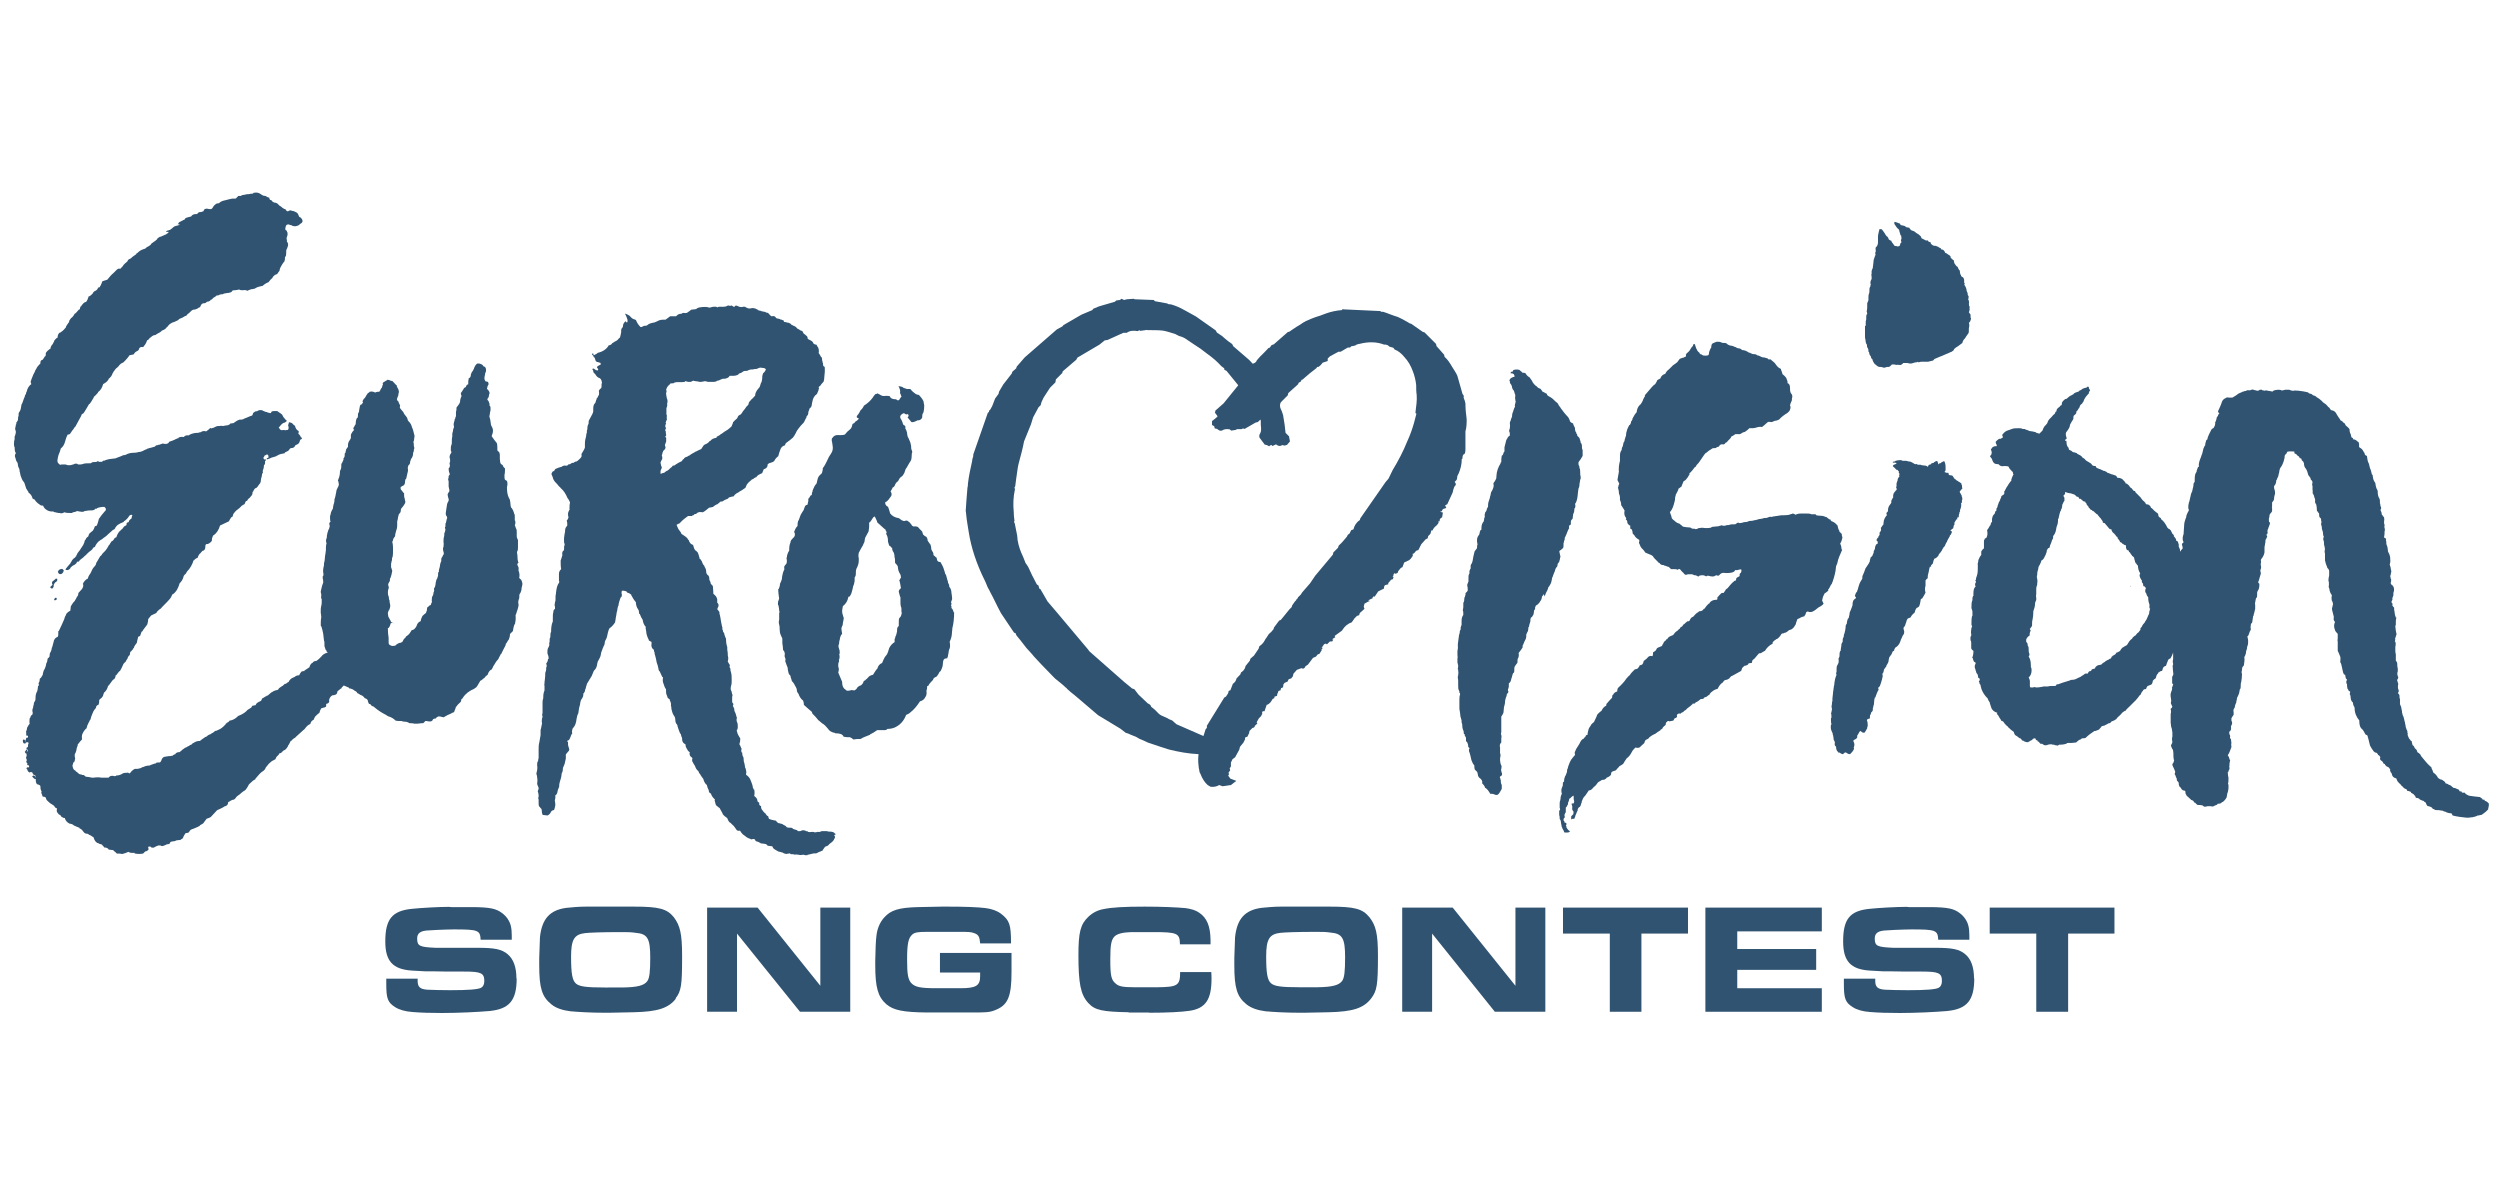
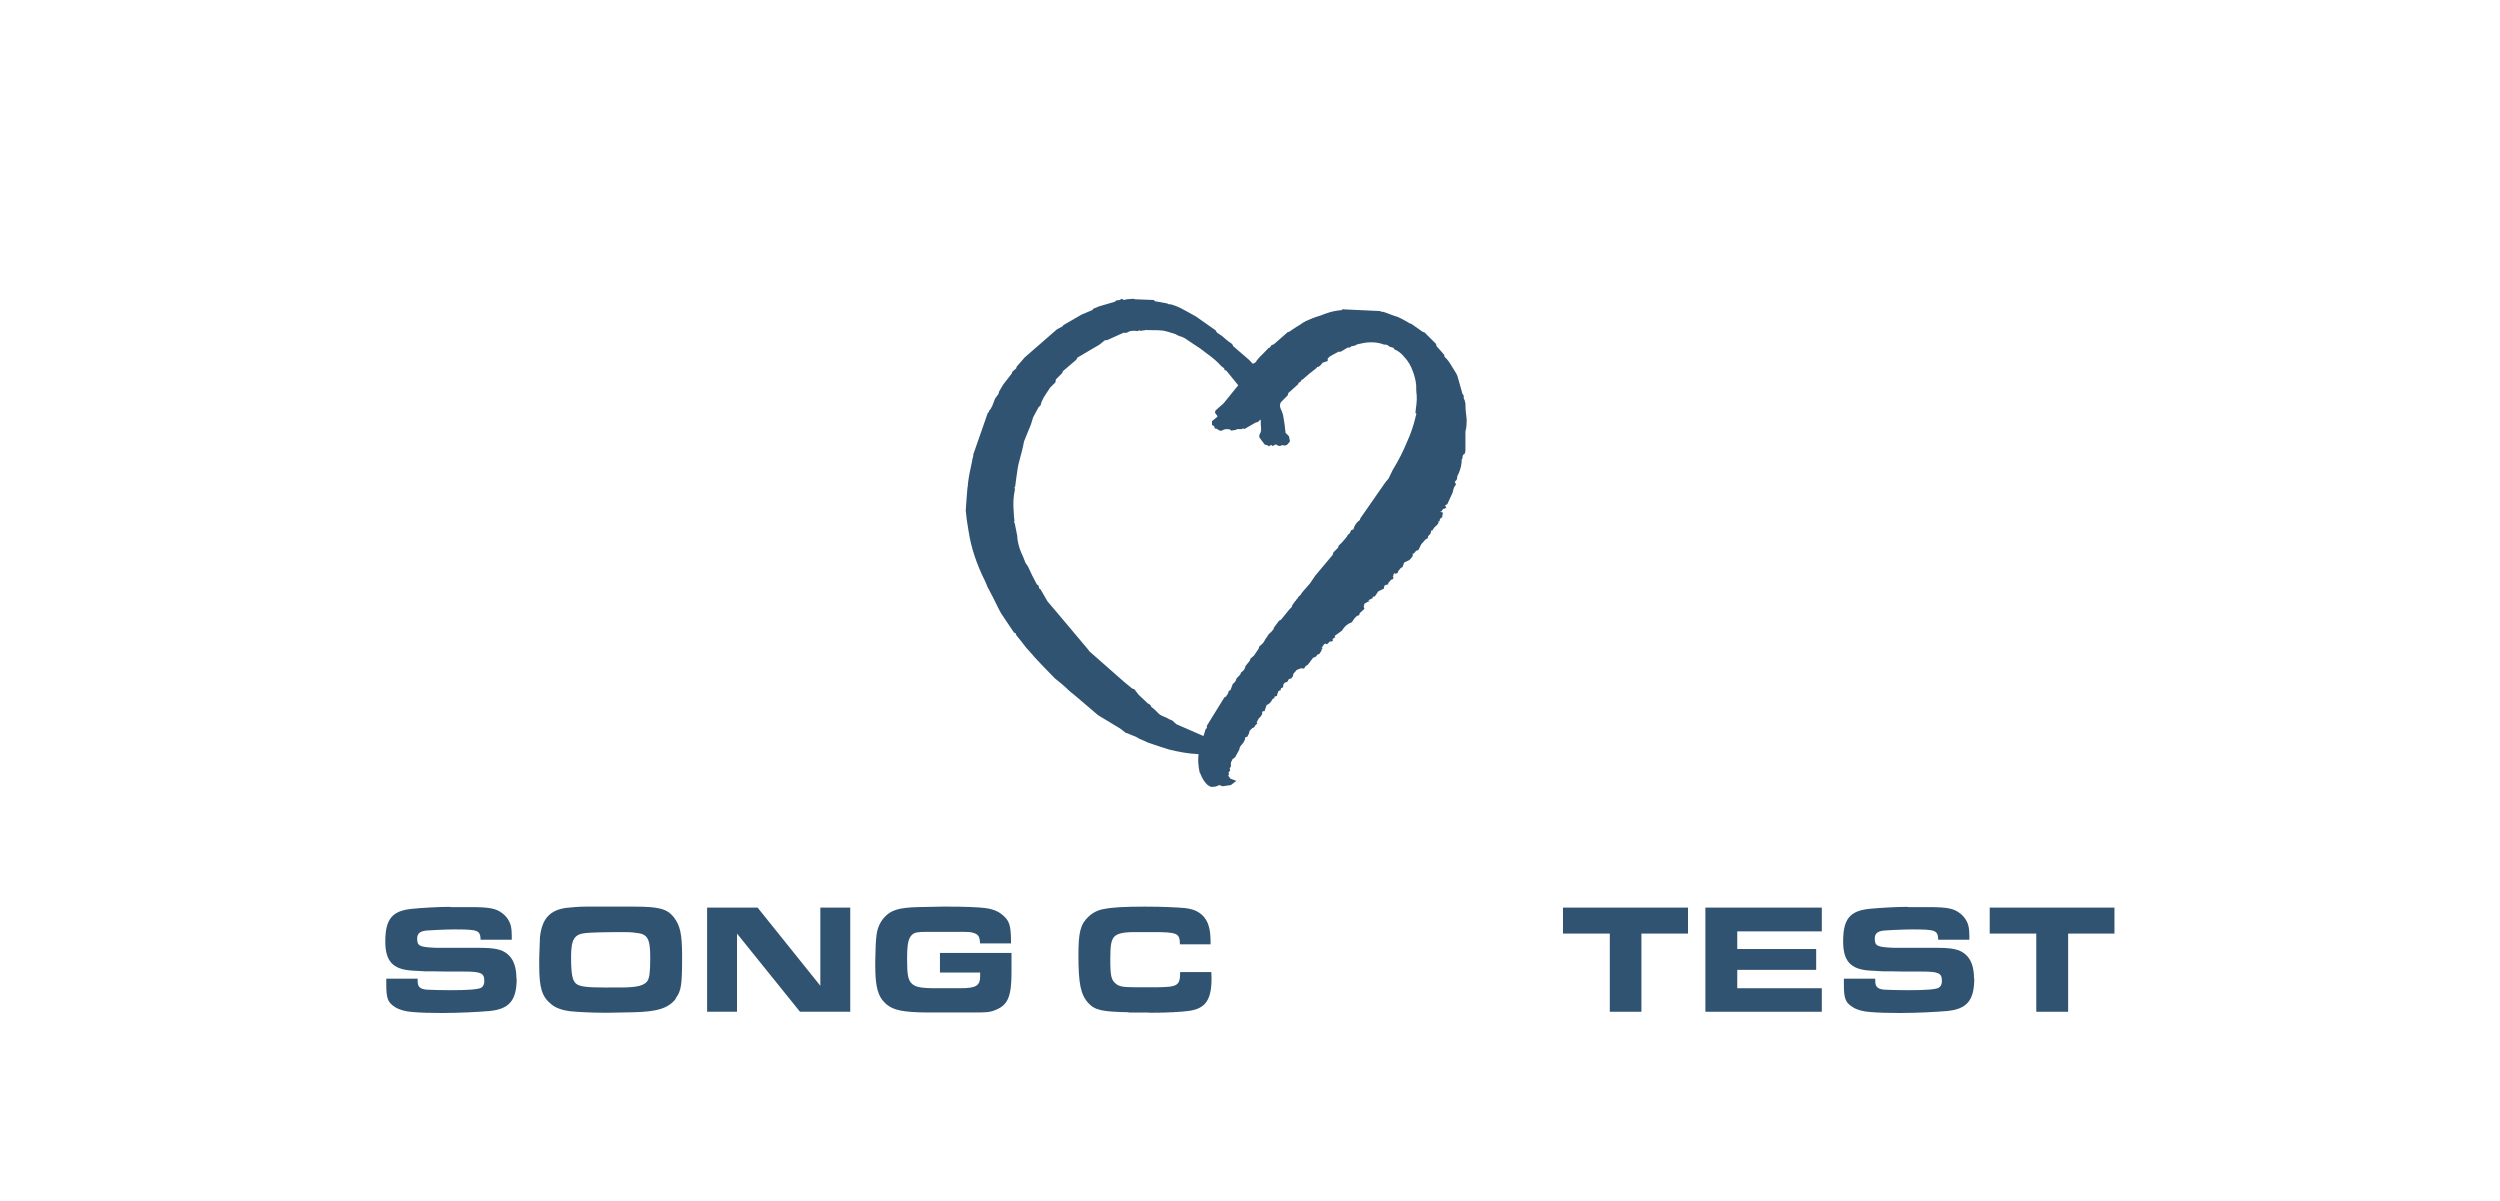
<svg xmlns="http://www.w3.org/2000/svg" id="Layer_2" data-name="Layer 2" viewBox="0 0 102 49">
  <defs>
    <style>
      .cls-1 {
        fill: #305371;
        stroke-width: 0px;
      }
    </style>
  </defs>
  <g id="g5419">
    <path id="path5425" class="cls-1" d="m21.07,39.92c0-.46-.12-.79-.36-.99-.24-.2-.52-.26-1.22-.26-.27,0-.55,0-.85,0h-.87c-.65-.03-.75-.07-.75-.38,0-.22.14-.32.48-.33l.34-.02c.27-.01.5-.02.67-.02,1,0,1.08.03,1.1.42h1.27c0-.06,0-.12,0-.16,0-.16-.01-.29-.04-.41-.05-.2-.18-.39-.36-.52-.24-.18-.49-.23-1.15-.24h-.91s-.1-.01-.1-.01c-.4,0-1.13.04-1.51.08-.81.08-1.09.42-1.09,1.33,0,.8.3,1.14,1.09,1.19.17.01.34.02.54.03.19,0,.49,0,.91.01.31,0,.54,0,.68,0,.69,0,.82.06.82.39,0,.13-.05.23-.13.27-.12.07-.54.1-1.25.1-.33,0-.77-.01-.94-.02-.3-.02-.4-.11-.4-.36v-.02s0-.04,0-.07h-1.28v.22c0,.59.06.75.36.94.17.11.42.18.71.2.35.03.74.04,1.21.04.67,0,1.47-.04,1.93-.08.81-.08,1.11-.43,1.11-1.33Z" />
    <path id="path5427" class="cls-1" d="m27.56,40.74c.24-.31.27-.55.27-1.74,0-.89-.08-1.24-.34-1.58-.28-.34-.59-.43-1.63-.43h-1.04s-.91,0-.91,0c-.31,0-.58.03-.8.05-.68.09-1,.45-1.08,1.2l-.03.85c0,.1,0,.2,0,.29,0,.93.11,1.29.5,1.6.18.15.45.24.77.28.33.03.85.06,1.39.06.06,0,.13,0,.2,0l.98-.02c1-.02,1.44-.17,1.74-.56Zm-2.74-.45h-.15c-.76,0-1.03-.04-1.17-.16-.15-.13-.2-.4-.2-1.1s.13-.91.58-.96c.2-.02.66-.04,1.46-.04.28,0,.39,0,.6.03.48.04.59.23.59,1.01,0,.57-.03.84-.12.96-.13.18-.4.25-1.01.26h-.57Z" />
    <polygon id="polygon5429" class="cls-1" points="28.85 37.03 28.85 41.28 30.07 41.28 30.07 38.09 32.64 41.28 34.69 41.28 34.69 37.03 33.47 37.03 33.47 40.22 30.91 37.03 28.85 37.03" />
    <path id="path5431" class="cls-1" d="m38.63,36.99h-.2l-.98.02c-.77.02-1.11.12-1.38.43-.17.19-.28.45-.31.73-.03.22-.04.57-.05,1.04v.16c0,.92.11,1.3.45,1.6.29.25.69.33,1.67.34h.67s.78,0,.78,0h.18c.85,0,.93,0,1.22-.13.45-.2.59-.56.59-1.51v-.79h-2.92v.8h1.64c0,.08,0,.12,0,.15,0,.39-.17.49-.81.49h-.96c-.7,0-.89-.05-1.05-.22-.12-.15-.16-.34-.16-.95,0-.64.05-.87.2-1.01.1-.1.24-.12.63-.12h1.23c.48,0,.54,0,.7.06.15.06.2.14.22.41h1.26c0-.77-.06-.94-.41-1.21-.16-.12-.38-.2-.63-.23-.31-.04-.86-.06-1.58-.06Z" />
    <path id="path5433" class="cls-1" d="m46.04,41.31h.8s.08.01.08.01c.68,0,1.29-.03,1.62-.08.65-.1.89-.46.89-1.31,0-.07,0-.13-.01-.27h-1.27c0,.55-.1.61-.93.62h-.45s-.5,0-.5,0c-.47,0-.63-.04-.75-.15-.18-.15-.22-.31-.22-.99,0-.59.04-.78.16-.92.11-.12.34-.18.7-.19h.65s.27,0,.27,0c.93,0,1.05.05,1.06.45v.05h1.25v-.19c-.01-.56-.15-.89-.46-1.1-.14-.1-.33-.16-.57-.19-.33-.03-.95-.06-1.65-.06-.84,0-1.34.03-1.68.1-.24.04-.45.15-.62.31-.33.31-.41.64-.41,1.57,0,1.16.09,1.61.4,1.95.27.3.58.36,1.66.38Z" />
-     <path id="path5435" class="cls-1" d="m54.22,36.99h-1.04s-.91,0-.91,0c-.31,0-.58.03-.8.05-.68.09-1,.45-1.08,1.2l-.03.85c0,.1,0,.2,0,.29,0,.93.11,1.29.5,1.6.19.15.45.24.77.28.32.03.85.06,1.39.06.06,0,.13,0,.2,0l.98-.02c1-.02,1.44-.17,1.74-.56.24-.31.28-.55.28-1.74,0-.89-.08-1.24-.35-1.58-.28-.34-.59-.43-1.63-.43Zm.54,3.03c-.13.18-.4.25-1.01.26h-.57s-.15,0-.15,0c-.76,0-1.03-.04-1.17-.16-.15-.13-.2-.4-.2-1.1s.13-.91.58-.96c.2-.02.66-.04,1.45-.04.28,0,.39,0,.6.03.48.04.59.23.59,1.01,0,.57-.03.84-.12.96Z" />
-     <polygon id="polygon5437" class="cls-1" points="57.21 41.28 58.43 41.28 58.43 38.09 60.99 41.28 63.05 41.28 63.05 37.03 61.83 37.03 61.83 40.22 59.27 37.03 57.21 37.03 57.21 41.28" />
    <polygon id="polygon5439" class="cls-1" points="66.97 38.09 68.87 38.09 68.87 37.03 63.77 37.03 63.77 38.09 65.68 38.09 65.68 41.28 66.97 41.28 66.97 38.09" />
    <polygon id="polygon5441" class="cls-1" points="74.33 37.03 69.58 37.03 69.58 41.28 74.33 41.28 74.33 40.32 70.88 40.32 70.88 39.57 74.1 39.57 74.1 38.72 70.88 38.72 70.88 38 74.33 38 74.33 37.03" />
    <path id="path5443" class="cls-1" d="m80.54,39.92c0-.46-.12-.79-.36-.99-.24-.2-.52-.26-1.22-.26-.27,0-.55,0-.85,0h-.87c-.65-.03-.75-.07-.75-.38,0-.22.14-.32.48-.33l.34-.02c.27-.01.5-.02.67-.02,1,0,1.08.03,1.1.42h1.27c0-.06,0-.12,0-.16,0-.16-.01-.29-.04-.41-.05-.2-.18-.39-.36-.52-.24-.18-.48-.23-1.15-.24h-.91s-.1-.01-.1-.01c-.4,0-1.13.04-1.51.08-.81.08-1.08.42-1.08,1.33,0,.8.3,1.14,1.09,1.19.16.01.35.02.54.03.19,0,.49,0,.9.01.31,0,.54,0,.68,0,.69,0,.82.06.82.39,0,.13-.05.23-.13.27-.12.07-.54.1-1.25.1-.33,0-.77-.01-.94-.02-.3-.02-.4-.11-.4-.36v-.02s0-.04,0-.07h-1.28v.22c0,.59.06.75.36.94.17.11.41.18.71.2.35.03.74.04,1.21.04.67,0,1.47-.04,1.93-.08.81-.08,1.11-.43,1.11-1.33Z" />
    <polygon id="polygon5445" class="cls-1" points="83.08 38.09 83.08 41.28 84.38 41.28 84.38 38.09 86.27 38.09 86.27 37.03 81.18 37.03 81.18 38.09 83.08 38.09" />
  </g>
-   <path id="path5447" class="cls-1" d="m79.87,21.2s-.02-.02,0-.02c.02-.02.02-.03-.02-.05.02-.02.03-.03.07-.03v-.09s.02-.07.03-.09c-.02-.02,0-.03.02-.05v-.07c.03-.05.05-.14.05-.22-.02-.02-.02-.03.02-.07,0-.02.02-.05,0-.07.02-.03.02-.07.03-.1-.02,0-.02-.02-.02-.02.02-.02.02-.03,0-.03,0-.03-.02-.05-.02-.09-.02-.03-.03-.03-.03-.05t-.03-.05s0-.02-.02-.03l.02-.03s.05-.07.1-.12c-.02-.02-.02-.05-.02-.09v-.02s-.03-.05-.03-.09c-.02-.02-.03-.02-.05-.03-.02-.03-.03-.03-.05-.03t-.03-.03s-.03-.02-.05-.02t-.02-.02s-.02-.02-.02-.03h-.03s-.05-.05-.05-.07c0,0,0-.02-.03-.02v-.02s-.03-.05-.05-.05c-.03,0-.09-.02-.12-.02,0,0-.01-.01-.01-.02,0-.02-.01-.05-.02-.07h-.02s-.04,0-.05,0c-.03-.01-.05-.02-.08-.03,0,0,0,0,0-.01,0,0,0-.02.02-.02.02-.03.02-.07.02-.1,0-.12,0-.22-.05-.31-.04,0-.05,0-.09.03-.02,0-.03.02-.07.05-.03,0-.05,0-.07.03,0,0,0,0-.02.02,0-.05-.02-.1-.04-.14h-.02s-.05,0-.07.03c-.02,0-.05.02-.07.05-.03,0-.07,0-.09.03v.02s-.09.02-.1.03c-.01.02-.02.04-.03.07,0,0-.02,0-.03,0v-.02s-.03,0-.05-.02c-.05,0-.12-.02-.17-.02-.02,0-.05-.02-.05-.02h-.12s-.02-.02-.03-.03c-.07.02-.1,0-.14-.03-.03-.02-.09-.05-.14-.07h-.04s-.09-.02-.12-.03h-.14s-.05-.03-.1-.03c-.07,0-.16.02-.19.03-.02.02-.04.03-.05.03-.05,0-.09.02-.05.05.05-.02.09,0,.09,0h.02s.02,0,.03.02t-.03.03c-.05.02-.1.03-.12.07t0,.02s.02.03.03.03c.03.02.05.05.07.07.03.02.03.03.05.05h.04s.02.05.05.05v.07s.03.03.03.05c-.02.03-.02.09,0,.1-.03.02-.03.03-.03.03-.02.02-.02.03-.03.05-.02.03-.02.07-.02.09-.02.02-.02.03-.02.07-.02,0-.02.03-.02.05,0,0-.02.02,0,.03,0,.05,0,.09-.02.14.02.02.03.03.02.07t0,.02s-.05.03-.05.05l-.02.02s-.02.02-.02.03c-.03.03-.05.09-.05.12v.09s-.02.03-.03.03c0,.02,0,.03-.02.05-.03.03-.03.09-.02.12t-.02.02v.02c-.08.09-.12.17-.12.26v.02s0,.03-.02.07c-.02,0-.03.02-.05.05.02.03.02.05.02.09-.04.03-.04.05-.07.09-.02.02-.02.03-.02.05-.02.03-.03.05-.03.07,0,.05-.02.1-.02.14v.03s-.03.02-.03.03c-.02,0-.02.02-.02.02-.02.03-.02.05-.03.05l-.02.02v.05s.02.05,0,.05c0,.03,0,.05-.02.05-.03.03-.05.07-.03.12t-.02.05s-.03.02-.03.03v.03s0,.02-.03.03c-.02.02-.05.07-.05.1,0,0,0,.02.02.03.02,0,.02.02.03.05v.05s-.02.02-.03.03h-.02s-.03.03-.03.05c-.02.03-.03.07-.03.09,0,.05-.02.1-.05.14v.02s-.03.03,0,.05c0,0,0,0,0,.01-.01.01-.02.02-.03.03,0,0,0,0,0,0,0,0,0,0,0,0,0,.03-.02.05-.02.07-.03.03-.05.07-.09.1v.03s-.03.09-.03.14c-.02.02-.03.03-.03.05-.05.07-.1.16-.14.21-.02.05-.03.09-.05.14-.02.03-.03.09-.05.12-.03.05-.03.09-.03.14v.02c-.04.07-.09.14-.12.22-.02.05-.03.1-.05.16,0,.02,0,.03-.02.07,0,.02-.02.03-.02.07-.05.05-.07.1-.09.17v.03s.04.02.04.05-.02.05-.04.05c-.02.02-.03.03-.05.05t-.02.03c-.02.05-.03.1-.03.17v.02c-.03.07-.05.14-.07.19-.02.05-.05.09-.05.14,0,.07-.03.12-.03.17-.02.02-.03.05-.05.07,0,.03-.03.09-.03.15,0,.02,0,.03-.02.05-.02.02-.03.05-.03.09,0,.1-.03.21-.05.29-.02.03-.03.09-.03.14-.04.05-.04.09-.04.14v.05s-.03.05-.05.09c0,.09-.03.19-.03.26,0,.03-.02.03-.03.05-.02.05-.02.09-.02.16,0,.03,0,.05-.02.09-.02.02-.02.03-.02.07.02.09,0,.17-.05.24-.02.03-.03.07-.03.14v.12s-.02.05-.02.09c.02.02.02.05,0,.09-.04.09-.05.17-.07.29,0,.03,0,.09-.02.12,0,.07-.02.1-.02.16-.02.1-.02.24-.04.35v.09c-.02.05-.02.1-.02.15-.02.05-.02.1,0,.17v.05s-.02.05-.02.1c0,.02-.02.02-.02.03.02.05.02.12.02.19,0,0-.02.02-.02.03v.05c0,.07,0,.12.02.17,0,.02,0,.03-.02.05-.02.12,0,.21.05.29,0,0,0,.04.02.04,0,.03,0,.07.02.1,0,.05.02.09.02.14v.03s.05.07.05.12c-.02.09,0,.14.05.16v.02c0,.07.02.14.05.17.02,0,.02.02.03.05h.03s.03,0,.05.02c.04.02.07.05.12.05.03-.03.06-.05.08-.07,0,0,0,0,0,0h.02s.03,0,.05.02c.03.02.07.05.14.05.07-.07.12-.12.16-.21v-.02s-.02-.05,0-.07c.03-.07.02-.16-.02-.21v-.05s0-.02.02-.02c.03-.02.07-.03.09-.05,0-.02.02-.02.02-.02.02,0,.02-.04.02-.04,0-.05,0-.09.02-.09.02-.03.03-.05.05-.09.02-.02.02-.05.05-.07v-.02s0,.02.02.02.03.02.03.02c.04.04.07.04.12.05.05-.05.09-.14.12-.19v-.03s0-.03.02-.05c0-.07,0-.15-.02-.21-.02-.03-.02-.05,0-.05v-.02s.05-.03.09-.03t.02-.02v-.05s0-.07.02-.09c.02-.02.02-.05.03-.09.02-.02.03-.03.05-.05.02-.03.02-.07.02-.12,0-.02.02-.04.02-.09.02-.04.03-.09.03-.14,0-.09.02-.16.03-.21h.02c.03-.1.07-.19.1-.26.03-.03.05-.09.02-.1,0-.05.02-.07.03-.07,0-.02.02-.02.03-.02.03-.09.07-.19.1-.31v-.03c.03-.05.03-.12,0-.19h.03c.02-.05.04-.1.04-.15.03-.05.05-.09.1-.14v-.03s.07-.1.09-.17c0-.07.02-.1.03-.17.02-.02.05-.07.07-.1l.02-.02s.02-.05.02-.05c.02-.05.03-.09.07-.09l.02-.02c0-.05.03-.09.05-.12.09-.05.15-.12.19-.22.02-.05.03-.09.05-.14t.02-.03c.02-.05.03-.09.07-.14.03-.03.03-.09.03-.14-.02-.05-.03-.1-.03-.14.03-.02.05-.07.07-.1.02-.05.02-.09.05-.14v-.03s.03-.07.05-.1c.03-.02.07-.03.12-.05.03-.07.09-.14.16-.19,0-.02.02-.03.02-.05,0-.03.03-.1.07-.15.07-.02.1-.05.12-.12.03-.09.03-.17.05-.24.03-.02.07-.02.07-.05.04-.07.09-.14.12-.21-.03-.1-.03-.19,0-.28v-.22s.05-.07.09-.09v-.02c0-.05,0-.1.02-.16.03-.09.03-.19.07-.29h0s.02,0,.03,0h.02v-.04s-.02-.02,0-.02c.03-.03.05-.05.07-.07,0-.05.02-.05.02-.1t.03-.07v-.02s.09-.03.12-.07l.02-.02s.07-.07.05-.1c.04-.02.04-.05.07-.07.02-.03.03-.05.05-.07.02-.05.04-.09.07-.12v-.02c.05-.03.07-.07.09-.14.02-.02.02-.03.02-.05.04-.02.04-.03.04-.07.02-.02.03-.05.03-.05.02-.03.03-.07.05-.09.03-.04.03-.05.03-.07.02-.02.02-.05.05-.05v-.02s.04-.07.04-.1c-.04-.02-.05-.05-.07-.05.05-.03.09-.07.12-.09,0-.03.02-.05.02-.09v-.02s.02-.03.03-.03v-.09s.02-.03.02-.03c.02-.05.07-.09.09-.14-.02-.03.02-.07.05-.07M2.43,23.42s.07.02.1-.02c.03-.02.07-.07.07-.14-.03-.02-.05-.03-.05-.05-.09,0-.16.03-.19.12.02.05.03.07.07.09m34.35,1.62c0,.07-.03.12-.07.16t-.02.02c-.02.05-.02.12-.02.19v.12s0,.02-.02.03c-.03.02-.05.07-.05.15v.05c-.02.09-.03.15-.07.22,0,.05-.02.07-.03.1v.12c-.09.05-.17.14-.22.24-.02.05-.03.1-.05.16-.02.07-.05.12-.09.16-.05.05-.07.12-.1.17-.02.05-.03.07-.05.12-.09.03-.17.12-.19.22,0,0,0,.02-.02.02-.05.07-.12.16-.16.24-.09.02-.16.05-.21.12-.02.03-.05.05-.1.09,0,.02-.02.02-.02.02-.02.02-.05.02-.05.03-.02.07-.05.12-.1.16-.02.02-.03.02-.07.03-.02.02-.03.03-.05.03-.03.02-.05.05-.07.09-.02.02-.05.05-.09.07-.09-.02-.14-.02-.17,0-.09.02-.16.02-.19-.03-.09-.05-.14-.15-.14-.29v-.03c-.05-.12-.1-.24-.16-.38.02-.05.03-.12.02-.19-.02-.02-.02-.07-.02-.09,0-.05,0-.1.02-.14.02-.03.02-.09,0-.1l.02-.02c.02-.07.02-.14,0-.21t.02-.03c0-.07,0-.12-.02-.17-.03-.07-.03-.1-.03-.17.02-.02.03-.07.03-.12,0-.03,0-.05.02-.09,0-.05.02-.09.03-.14.02-.03.03-.09.07-.1-.02-.09-.02-.16-.03-.22v-.02s.02-.07.03-.09c0,0,.02-.02.02-.03,0-.07.02-.14.03-.19.02-.07.02-.12,0-.15-.03-.1-.05-.16-.05-.22,0-.09.02-.15.03-.22.12-.09.19-.21.22-.36v-.02c.05,0,.09-.03.09-.09h.02c.03-.1.07-.22.09-.35.02-.02.02-.05.03-.07.02-.05.02-.1.03-.16v-.12l.02-.03c.03-.05.03-.1.03-.17,0-.05,0-.1.02-.15.02-.03.05-.1.07-.16.03-.09.03-.17.03-.26-.02-.09-.02-.15,0-.24.05-.1.1-.19.16-.29.02-.02.02-.03.02-.05.02-.02.03-.07.05-.1,0-.05.02-.12.03-.17.05-.09.09-.17.14-.26.02-.12.03-.22.02-.35.07-.05.1-.12.16-.21.02-.02.03-.03.07-.05.03.05.05.1.07.15.02.02.03.05.03.09.12.1.22.21.35.31v.05h.02c.02.05.02.09-.02.12h.02c.03.05.07.14.07.26v.05s.03.09.05.16c.05.02.07.05.1.09h.02c0,.07.02.14.05.17,0,.02.02.02.02.03.02.07.03.12.03.19.02.05.02.14.02.22.02.03.05.07.09.1v.02s0,.02.02.02c0,.07.02.12.03.19.02.02.02.05.03.07.05.07.07.12.07.21-.02.03-.05.07-.07.12,0,0,0,.02.02.02v.03c.03.09.03.17.05.26-.05.03-.09.09-.09.14.02.05.02.1.05.19,0,0,0,.02.02.03v.21c0,.05,0,.12.02.19.02.02.02.07.02.1v.09c.02.05.02.09,0,.1m2.04-.28v-.05h-.02s.03-.07.02-.12t-.02-.02c.02-.05.03-.09.05-.14,0-.09-.02-.17-.03-.26,0-.09-.03-.16-.07-.22-.02,0-.02-.02-.02-.05,0-.05-.03-.1-.05-.14v-.03c-.02-.05-.03-.1-.05-.17-.02-.09-.03-.12-.07-.17v-.02c-.02-.05-.03-.1-.05-.16-.03-.1-.09-.21-.14-.29-.07,0-.12-.02-.14-.09,0-.02,0-.05-.02-.09t-.03-.02s-.05-.05-.1-.09c.02-.03,0-.07-.02-.12-.05-.05-.07-.12-.07-.21-.02-.05-.02-.09-.03-.1l-.02-.02s-.05-.07-.07-.1c-.03-.03-.03-.09-.03-.12,0,0-.02,0-.02-.02,0-.03-.02-.03-.03-.05-.03-.02-.07-.03-.1-.07-.03,0-.03-.05-.05-.09,0-.03-.02-.07-.05-.09-.05-.05-.1-.1-.14-.15-.05-.02-.09-.03-.16-.02-.03,0-.07-.02-.09-.05,0-.02-.02-.03-.05-.07-.03-.05-.09-.09-.14-.12-.05,0-.07,0-.12.02-.03,0-.05-.02-.09-.03-.03-.03-.09-.05-.12-.09h-.02c-.16-.03-.26-.09-.34-.19-.03-.1-.05-.19-.09-.28h-.02c-.07-.05-.1-.1-.09-.17v-.02h.03s.07-.05.1-.09c.03-.05.07-.09.09-.12.02-.03.02-.05.03-.05.02-.07,0-.12-.03-.16v-.02s.05-.07.07-.12c0-.02,0-.03.02-.03.05-.02.09-.09.1-.14.03-.03.05-.09.09-.1.02-.02.03-.03.05-.07.02-.05.05-.09.09-.12.07-.03.1-.1.14-.17.03-.1.05-.17.1-.22.05-.1.12-.21.17-.29.02-.05.03-.14.03-.22,0-.03,0-.07.02-.1,0-.02,0-.05-.02-.1-.02-.02-.02-.03-.02-.07,0-.16-.05-.28-.09-.36-.02-.05-.02-.07-.05-.1-.02-.07-.03-.12-.03-.17-.02-.07-.03-.12-.07-.17v-.07q0-.05-.02-.05s-.05-.03-.07-.05c0-.02-.02-.03-.02-.07-.02-.03-.03-.09-.05-.12-.02-.02-.02-.03-.03-.05-.02-.02-.02-.05-.02-.1.03-.07.09-.1.14-.12h.02s.05.05.12.05l.02-.02c.05.03.05.07.02.12l-.02.02c.05.05.09.12.14.17.02.03.05.03.1.02.05-.02.1-.03.16-.07h.03c.07,0,.1-.03.14-.07.03-.03.03-.07.03-.12s.02-.1.05-.14c.02-.09.03-.17.03-.28-.02-.07-.02-.12-.03-.17-.05-.1-.12-.19-.19-.26h-.03s-.07-.02-.09-.03c-.07-.05-.16-.12-.21-.19l-.02-.02h-.14c-.05-.02-.09-.03-.14-.05,0,0-.02,0-.02-.02-.05-.03-.1-.03-.19-.05l.02.02s.02.05.02.05c.03.07.05.14.03.22.03.03.03.07.05.12h.02s-.05.07-.07.1c-.03.07-.07.1-.14.05,0-.02-.03-.03-.05-.02-.12,0-.21-.05-.22-.12-.05-.02-.1-.02-.17-.02-.1.02-.17,0-.24-.05-.02-.02-.07-.03-.1-.05-.02,0-.02.02-.02.02h-.05s-.03.03-.05.05c-.03.03-.05.07-.07.1-.1.14-.22.24-.36.33-.02.03-.03.07-.05.09-.02.03-.05.07-.09.1-.03.07-.07.14-.14.22-.03.05-.02.09.05.1l.02.02c-.03.05-.07.07-.1.1h-.02c-.03.05-.07.09-.14.12v.02c-.02.07-.03.12-.07.17t-.02.02c-.09.07-.16.14-.22.22-.07.02-.16.03-.28.02-.1,0-.17.03-.21.1-.02.02-.03.02-.03.03-.02.03-.02.1,0,.16.02.09.02.17.03.22,0,.09-.02.17-.07.24-.07.1-.12.19-.17.31-.05.1-.1.21-.17.29v.02c0,.07-.02.12-.03.16v.02c-.07.07-.14.12-.17.21-.03.09-.03.14-.05.21-.03.05-.09.1-.1.15-.03.07-.07.12-.07.19-.02.03-.03.09-.03.14-.05,0-.07.05-.09.09-.02.03-.03.05-.05.05v.07c0,.07-.02.1-.03.16,0,.02,0,.03-.02.03-.05,0-.07.03-.09.07-.02.03-.03.09-.05.14-.03.05-.07.1-.09.14-.02.03-.05.09-.07.16-.02.05-.03.1-.07.16-.02.07-.02.12-.02.19-.07.07-.1.14-.14.24,0,.02,0,.03.02.03.02.07.02.14-.03.19t-.02.02s-.07.07-.09.1c-.02.03-.03.07-.03.1-.05.1-.05.22-.05.33-.03.03-.07.12-.09.21v.03s-.02.05-.02.07c.02.07.02.16,0,.21-.02.03-.05.07-.07.09-.03.03-.03.07-.02.12v.04c-.05.09-.07.17-.09.29,0,.1-.03.17-.07.26-.02.02-.02.05-.02.09-.02.07-.03.14-.07.17,0,.1.02.21.03.31.02.05,0,.1-.02.15-.02.03-.02.1-.02.16.02.02.02.03.02.03.02.09.03.16.03.21.02.05.02.07,0,.1v.28c-.02.07-.02.12,0,.19.02.07.02.12.02.19,0,.09.02.16.02.17.02.07.05.12.07.17.02.02.02.05.02.09v.14c.02.09.02.19.03.28.05.05.07.1.07.17v.02s-.02.07,0,.09c.03.07.03.09.03.14-.02.02-.02.03,0,.07.03.07.05.16.09.24v.05c.02.09.03.16.05.21.05.03.07.07.07.12.02.04.03.1.05.16l.02.02c.07.07.1.16.16.26,0,.02.02.03.02.07,0,.05.02.12.05.14t.02.03c.03.1.1.21.17.26l.02.02c.02.07.03.1.03.17.1.1.22.19.33.29v.02s.02.05.02.05c.09.09.16.16.22.24,0,.02.02.03.03.03.05.05.09.07.14.12.1.05.17.14.24.22.05.09.14.14.26.17h.02s.02.02.03.02c.17,0,.29.03.33.14h.02c.07.02.16.02.24.02.05.02.09.05.14.09h.02c.09-.02.17-.02.28-.02.09-.07.22-.1.35-.16h.02s0-.03.02-.03c.1-.05.19-.1.28-.17h.31c.05,0,.07-.02.09-.03t.02-.02c.14,0,.26-.03.36-.09.19-.1.33-.28.4-.48.07-.03.12-.05.17-.1.16-.12.29-.29.4-.46h.02c.09-.03.16-.09.19-.16.05-.07.07-.14.05-.26.02-.05.03-.12.03-.19.03-.02.05-.02.07-.05v-.02s.07-.09.1-.12c.03-.03.05-.05.07-.07,0-.02.02-.05.03-.07.03-.02.07-.05.12-.07.02-.03.05-.07.07-.1.03-.05.03-.09.09-.12.03-.07.09-.17.09-.29v-.02c0-.05.02-.1.02-.12.02-.07.07-.09.16-.09,0-.03.02-.07.03-.09v-.03s.02-.07.02-.1c0-.05.02-.1.03-.15,0-.02.02-.02.02-.03.02-.09.02-.17,0-.26v-.02c.05-.1.09-.24.09-.35,0-.07.02-.14.02-.21.05-.19.07-.4.07-.64h-.02c-.02-.09-.05-.14-.09-.17m48.91,0s-.02.07-.02.1c-.02.02-.02.07-.02.09,0,.02,0,.03-.02.07v.02s-.02,0-.02.02c-.02.04-.03.08-.05.12-.01.02-.02.04-.03.06,0,.01-.01.02-.02.03t0,0s-.01.02-.02.02c0,.03-.03.05-.03.07,0,0-.03.02-.03.03-.05.05-.07.1-.09.14-.02.02-.02.03-.03.03t-.02.03s0,.04,0,.06c-.02.03-.05.06-.08.1,0,.02-.04.02-.04.03-.02.02-.05.05-.07.09-.05.02-.07.05-.12.09,0,0-.02.02-.03.05-.09.05-.15.16-.21.26-.05.03-.1.05-.17.1,0,0-.02,0-.03.02-.02.02-.05.07-.07.09v.02s-.07.05-.12.07h-.03s-.05.09-.09.1c-.03.02-.05.02-.05.03-.02,0-.03.02-.03.03h-.02s-.03.05-.05.09c-.03,0-.07.02-.09.05h-.02s-.05.03-.09.05c-.03.02-.05.05-.1.07l-.03.02s-.02.03-.04.03v.02c-.05.02-.08.02-.14.03-.07.03-.12.07-.14.14-.09.02-.14.02-.15.09-.02,0-.03.02-.05.02h-.03s-.05.05-.05.09c-.09,0-.12,0-.15.03l-.02.02s-.09.05-.14.09c-.07.03-.12.05-.19.09-.05.02-.1.03-.16.03-.03,0-.05,0-.07.02-.1.03-.21.07-.29.09-.05.02-.09.03-.14.05-.03.02-.05.02-.09.02-.02,0-.05.02-.05.05-.02.02-.05.02-.09.02h-.05c-.07,0-.15,0-.19.02h-.19s-.05.02-.09.02c-.09.02-.15.02-.21.02-.05-.02-.09-.02-.12,0h-.1s-.03-.02-.03-.05v-.22s-.02-.09-.05-.14c.07-.05.12-.16.12-.28,0-.05,0-.1-.03-.14v-.07c0-.15-.03-.28-.09-.36.03-.05.05-.09.02-.14-.02-.05-.02-.1-.02-.16,0-.03,0-.09-.02-.12-.02-.02-.02-.03-.02-.05v-.02s0-.05-.04-.09t-.02-.02v-.1c.03-.07.07-.12.14-.16,0-.07,0-.1.02-.15.02-.03.02-.05.02-.07-.02-.02-.02-.03-.03-.03v-.02c.03-.05.07-.07.09-.14v-.1s0-.09.02-.14c.02-.1.03-.21.03-.31v-.03c.03-.09.07-.19.07-.29v-.02c0-.05.03-.1.05-.15v-.09c-.02-.07,0-.12,0-.17v-.17s0-.09.02-.14c.02-.03.02-.07.02-.12.02-.09,0-.12,0-.17-.02-.05-.02-.12,0-.16v-.02c0-.05,0-.1.02-.14,0-.02,0-.03.02-.07,0-.07.02-.1.03-.14,0,0,0,0,0,0,.02-.02.04-.05.05-.08,0-.02.02-.04.03-.07,0,0,0,0,0,0,.01-.01.01-.02.01-.03,0,0,0-.02,0-.03.06-.03.11-.08.14-.16.03-.05.05-.09.07-.16.02-.03.02-.07.02-.1.02-.05.04-.07.07-.1h.02s.02-.02.03-.03c0-.07.05-.14.07-.21.02-.05.02-.1.05-.12.02-.03.02-.07.02-.1v-.03c.05-.05.1-.14.12-.26,0-.05.02-.1.03-.14.04-.09.05-.17.05-.29,0,0,0-.02.02-.02.02-.1.04-.21.07-.29.02-.02.02-.03.03-.05t0-.02c.03-.05.05-.1.05-.19,0-.03.02-.03.02-.05.03-.05.03-.09.07-.12v-.12s0-.03-.02-.05c-.02-.02-.02-.03-.02-.05.06-.04.08-.09.07-.15.02,0,.05.02.07.03.03,0,.1.03.16.03.05.02.1.03.15.05.03.03.07.05.1.09h.05s.03.03.03.05,0,.03.04.03c.02,0,.05,0,.05.03.02,0,.03.02.05.02v.02s.05.05.12.05c0,0,0,.02.02.05.03,0,.03.03.03.05.02.03.04.05.05.07.02.02.03.02.03.03,0,.03.03.07.05.07.02.03.03.07.09.07.02.03.03.05.07.05,0,0,.02,0,.03.03.02.02.05.05.1.09h.03v.02c.05.05.09.12.14.16,0,.02.02.03.03.05.02.03.05.05.05.12.05,0,.09.02.1.05.05.05.1.12.16.19.03.02.05.03.09.03,0,.05.03.09.05.12.03.03.07.05.09.09.02,0,.02.03.03.03,0,.02.02.02.03.05.02,0,.05.02.05.05v.02c.03.05.09.09.1.16.03,0,.07.02.1.07h.02s.03.03.07.05c.02,0,.05,0,.05.02,0,.07,0,.1.03.16,0,.02.05.03.09.05v.03s0,.03.03.03l.02.02s.03.07.07.1c0,.02.02.05.05.05,0,0,0,.02.02.02t.02.03s.02.05.02.09c0,.02.02.03.02.07.02.05.02.07.07.1v.02s.02.03.05.05c0,.1.03.22.09.31t0,.02s-.03.03-.02.09t.02.07s.03.05.05.09l.02.02v.07s.03.05.05.07c0,.03,0,.07.02.1h.02s.05.02.05.05c.03,0,.03.05,0,.09v.1s.05.05.05.09c.02.07.05.09.07.12v.03c0,.1.02.19.05.26v.17h0Zm13.76,7.92s-.05-.05-.1-.05c-.02-.02-.02-.03-.02-.05-.02,0-.07,0-.09-.02v-.02s-.07-.05-.1-.07c-.16-.02-.31-.03-.41-.05-.02,0-.05-.02-.07-.02-.03-.02-.09-.05-.12-.07.02-.02,0-.04-.05-.04h-.07s-.03-.02-.03-.05h-.02s-.07,0-.07-.02v-.03s-.03-.04-.07-.04c-.03-.02-.07-.03-.07-.03-.02-.02-.03-.02-.09-.02l-.02-.02s-.03-.02-.03-.02c-.05-.05-.07-.07-.14-.09-.02,0-.02-.02-.05-.03-.03-.02-.05-.02-.07-.02s-.02-.02-.02-.03c-.02,0-.02-.02-.02-.03-.02-.02-.03-.02-.05-.05h-.02s-.02-.02-.03-.03c-.02-.02-.03-.02-.09-.03-.02-.02-.07-.03-.1-.07-.05-.09-.1-.15-.19-.21-.02-.07-.05-.14-.07-.17v-.03s-.02-.02-.02-.02c-.02-.02-.02-.03-.03-.03-.14-.12-.24-.26-.36-.4-.02-.03-.05-.07-.05-.09-.05-.04-.07-.07-.12-.09t-.02-.07c-.02-.05-.07-.07-.09-.1-.02-.07-.05-.1-.09-.12v-.02c-.02-.05-.02-.09-.03-.12v-.02l-.04-.02s-.03-.05-.05-.07l-.02-.02c-.03-.05-.03-.09-.05-.12,0-.03-.02-.05,0-.09-.02-.02-.02-.05-.02-.1-.03-.05-.05-.09-.05-.12-.02-.03-.02-.05-.02-.09-.02-.05-.02-.1-.03-.16-.02-.02-.02-.03-.02-.07-.02-.04-.02-.09-.03-.12-.02-.05-.05-.09-.05-.14-.02-.04-.02-.09-.02-.12-.02-.05-.02-.1-.03-.15-.02-.03-.03-.09-.05-.12v-.21s-.02-.03-.02-.07v-.05c0-.05-.02-.09-.07-.12.05-.05.05-.12.02-.16-.02-.05-.02-.14,0-.21,0-.03-.02-.07-.03-.09v-.02s0-.02-.02-.05c.02-.03.02-.05.03-.05.02-.03.02-.07.02-.09-.02,0-.02-.02-.02-.03-.02-.05-.03-.12,0-.19v-.12c-.02-.05-.02-.09-.02-.14,0-.03,0-.09-.02-.12t-.02-.03s-.02-.03-.02-.03v-.26c-.02-.05-.02-.1-.02-.14v-.16c.02-.09.02-.14,0-.21h-.02s.02-.09.02-.12c-.02,0-.02-.02,0-.03.02-.05.03-.1.05-.16-.02-.05-.02-.1-.03-.14,0-.05-.02-.1-.02-.17,0-.02,0-.03.02-.07v-.12c0-.05,0-.12.03-.17h-.02l-.02-.02s0-.05-.02-.07c0-.03-.02-.07-.02-.12v-.03c-.02-.05-.02-.1-.02-.17-.03-.02-.05-.05-.07-.09-.02-.02,0-.02,0-.03.02,0,0-.03,0-.05l-.02-.02s-.02-.03-.02-.03c0-.03.02-.07.04-.1v-.09s.02-.02.02-.03c0-.02.02-.05.02-.07v-.09c.04-.1.04-.21-.02-.29-.03-.02-.07-.05-.09-.1v-.02c.02-.05.02-.1.02-.14-.02-.02-.02-.03-.02-.05,0-.03-.02-.07-.02-.09.02-.03.03-.07.03-.12.02-.05.02-.09,0-.14,0-.05-.02-.12-.05-.21.03-.09.03-.16.02-.22v-.07c-.02-.1-.05-.17-.09-.24,0-.07-.02-.15-.03-.21-.02-.03-.02-.05-.02-.05-.02-.03-.02-.09-.02-.12v-.03c-.02-.05-.02-.09,0-.1l-.02-.02c-.05-.02-.07-.03-.07-.07.02-.07.02-.16.02-.22.03-.07,0-.12,0-.15-.02-.03-.02-.05,0-.05,0-.07,0-.1-.02-.12v-.09s.02-.09,0-.14v-.02c-.03-.05-.09-.1-.1-.14v-.05s-.02-.03-.02-.05c-.03-.03-.03-.09,0-.12,0-.05,0-.09-.03-.1v-.03s0-.07-.02-.09v-.05c0-.07,0-.1-.02-.14-.05-.07-.07-.16-.07-.28v-.03s-.02-.05-.03-.07c-.03-.03-.03-.09-.05-.14,0-.05-.02-.09-.02-.12-.07-.09-.09-.17-.1-.26,0-.03,0-.07-.04-.09-.02-.07-.03-.17-.08-.26,0-.03-.02-.09-.03-.12v-.03s-.02-.02-.02-.05c-.03-.03-.03-.09-.05-.14v-.03s-.02-.07-.02-.12c-.07-.02-.09-.05-.1-.12,0-.02-.03-.02-.03-.05t-.02-.02c-.02-.07-.09-.12-.17-.17v-.1c0-.05-.02-.09-.02-.1-.02-.02-.04-.03-.05-.03-.04-.05-.1-.09-.19-.09.03-.03.02-.03,0-.05t-.05-.03s-.03-.09-.03-.12c-.04-.07-.05-.14-.05-.21-.03-.05-.09-.1-.14-.14-.03-.02-.03-.05-.05-.09-.04-.03-.09-.05-.1-.09-.03-.02-.05-.03-.09-.05v-.02c-.05-.07-.1-.14-.14-.21-.04-.09-.1-.16-.21-.17-.04-.02-.05-.03-.07-.07-.02-.03-.03-.05-.07-.07-.03-.03-.05-.07-.09-.1-.03-.02-.03-.03-.07-.05-.05-.03-.07-.05-.1-.09-.05-.05-.14-.12-.22-.16,0-.02-.02-.02-.02-.02-.02-.02-.03-.03-.05-.03-.02-.02-.05-.02-.07-.02-.02-.03-.07-.07-.12-.07-.02,0-.05-.02-.07-.03v-.02c-.07-.02-.15-.03-.24-.05h-.02s-.14-.03-.34-.03v.02s-.09-.02-.09-.02h-.02s-.05-.03-.07-.03h-.17c-.07.02-.1.03-.14.03-.03-.03-.09-.03-.15-.03s-.14.02-.17.03c-.03.03-.05.03-.07.05,0,0-.02,0-.03-.02h-.03s-.09-.02-.12-.02c-.05-.02-.07-.02-.12,0-.02,0-.05-.02-.1-.02-.02-.03-.05-.03-.1-.02-.05.05-.12.05-.17.02h-.03s-.07-.03-.12-.03c-.02,0-.03.02-.07.03h-.14s-.03.02-.03.03c-.04,0-.07,0-.09.02-.03,0-.05,0-.09.03-.03.02-.09.03-.12.05-.09.07-.17.12-.26.17h-.14c-.07-.02-.12,0-.15.03-.09.03-.14.12-.16.21-.03.09-.07.17-.12.28-.03.03-.02.09.04.12-.04.03-.05.07-.07.12-.03.02-.05.07-.05.12-.02.05-.03.07-.03.1-.03,0-.03.03-.02.05,0,.07-.02.1-.02.12-.02.03-.03.07-.05.09-.03.02-.07.03-.09.07-.07.14-.14.26-.17.41h-.02s-.03.03-.03.07c-.02.05-.03.1-.03.14v.02s-.02.02-.02.02c-.03.03-.03.09-.05.1-.02.07-.03.12-.05.21-.02.03-.03.09-.05.14-.04.09-.07.17-.09.29v.12h-.03s-.02.03-.02.05c-.02.05-.04.09-.04.14-.02.03-.03.05-.05.09-.03.09-.03.21-.03.33-.02.02-.05.05-.05.12v.02c0,.05-.02.1-.03.14,0,.03-.02.07-.02.1-.03.05-.03.07-.05.12-.02.1-.05.21-.07.31-.02.02-.02.03-.02.07-.02.05-.02.12-.02.17v.03s.03.05.02.09c-.03.05-.07.12-.1.21,0,.03,0,.07-.02.09-.03.09-.07.19-.07.31,0,.09-.02.21-.02.31,0,.03,0,.05-.02.09-.03.1-.03.21.02.28-.02.02-.03.03-.05.05-.02,0-.02.02-.02.05.02.05.03.09.03.14,0,.03-.02.03-.03.05-.03.02-.03.03-.05.07v.03s-.03-.03-.03-.07v-.02s-.03-.09-.05-.12v-.09s-.02-.07-.03-.09v-.02s-.03-.02-.03-.02c-.02,0-.05-.03-.05-.05v-.03s-.05-.09-.09-.12v-.05s-.03-.03-.05-.05c0,0-.03-.03-.03-.05-.02-.03-.03-.07-.05-.1,0,0-.02-.02-.03-.02,0,0,0-.02-.03-.03-.02,0-.05-.03-.07-.05-.07-.14-.14-.26-.26-.35,0-.03-.02-.05-.02-.05-.07-.03-.1-.07-.1-.17-.09-.07-.16-.12-.22-.19l-.02-.02s-.03-.03-.05-.03c-.02-.07-.05-.1-.12-.14-.05,0-.07,0-.1-.03,0-.02,0-.03-.02-.05-.02,0-.02-.03-.03-.03l-.02-.02c-.05-.03-.1-.1-.14-.16l-.02-.02c-.07-.07-.12-.12-.19-.19v-.02s-.02-.03-.02-.03h-.04s-.03-.03-.05-.05c0-.02-.03-.03-.03-.05-.03-.02-.05-.03-.07-.05l-.02-.02s-.02-.05-.05-.07c-.03-.03-.07-.07-.12-.07v-.02c-.04-.07-.09-.1-.14-.16-.05-.03-.12-.05-.21-.05.02-.03,0-.03,0-.03,0,0-.02-.02-.02-.03s-.03-.02-.03-.03c-.09-.02-.12-.05-.17-.05t-.07-.03s-.05-.02-.05-.02c-.02,0-.04,0-.05-.02-.04-.03-.07-.05-.12-.07-.05,0-.07-.02-.09-.03-.05-.02-.1-.05-.17-.07-.05-.02-.09-.03-.1-.1h-.03c-.07,0-.12-.03-.12-.05-.03-.05-.09-.09-.12-.1-.02-.02-.04-.02-.05-.03-.05-.03-.09-.05-.1-.07-.03-.05-.07-.07-.12-.09v-.02s-.09-.09-.14-.1c-.05-.02-.09-.05-.1-.07h-.02s-.05-.03-.09-.03-.05-.02-.07-.03c-.02-.03-.07-.05-.12-.07-.02-.02-.02-.07-.03-.09-.02-.02-.03-.03-.03-.03-.04-.07-.05-.12-.05-.21,0,0,0-.03-.02-.05l-.03.02c-.02-.05,0-.05.02-.07.03-.02.05-.03.03-.07-.02-.05-.03-.1-.03-.14,0-.05.02-.09.05-.12.03-.05.07-.09.09-.14.02-.03.03-.09.03-.12.05-.09.09-.17.14-.24v-.02c0-.05,0-.09.02-.12.03-.02.07-.05.1-.1v-.02s0-.03,0-.04c.02-.02.03-.03.05-.05.02-.03.03-.07.07-.1,0-.03.02-.05.03-.08,0,0,0,0,0,0,0,0,0-.02.01-.02,0,0,0,0,0-.01.02-.03.05-.05.07-.06.01-.02.03-.05.05-.08,0,0,.01-.01.02-.02v-.02c.03-.1.12-.21.19-.28t.02-.02c0-.05.02-.09.05-.12v-.02s-.05-.05-.05-.1v-.02s-.03-.03-.05-.02l-.02.02s-.02.02-.03.02c-.07.02-.1.02-.16.05t-.02.02s-.07.05-.1.05c0,0-.02.02-.02.03-.03.02-.07.03-.14.05-.02.02-.03.03-.07.03v.03s-.07.03-.09.05c-.09.03-.15.1-.21.15h-.03c-.05.02-.1.07-.14.12-.02.03-.02.07-.02.07,0,.03,0,.05-.02.07-.04.01-.06.04-.08.07-.04.02-.07.05-.1.09-.02.03-.02.07-.02.09h-.02s-.05.07-.05.1c0,0,0,0,0,0-.05.03-.1.09-.15.15-.03.02-.03.03-.07.07-.04.04-.07.1-.09.17-.02.02-.03.04-.05.06-.02.02-.03.03-.05.05-.04.05-.07.11-.09.18-.03.04-.08.08-.13.13-.02,0-.03,0-.05-.02-.02,0-.05,0-.07-.02t-.03-.02s-.07-.02-.12-.03c-.05,0-.09-.02-.14-.02-.04-.03-.07-.03-.12-.05h-.02s-.03-.03-.05-.03c-.07,0-.1,0-.14-.03h-.1s-.03-.02-.03,0h-.1c-.07,0-.15.02-.21.05-.03.02-.07.02-.09.03-.1.03-.17.09-.22.16-.03.02-.03.05,0,.1,0,.02,0,.03,0,.04-.03.01-.06.03-.09.05,0,0,0,0-.01,0h-.05c-.05.03-.1.07-.14.12,0,.03,0,.05.02.09.02.03.03.05.02.09,0,0,0,0,0,0-.01,0-.02,0-.03,0h-.05c-.07.03-.12.05-.14.12t-.02,0s.02.05.03.09c0,.02.02.05,0,.09,0,.05-.03.07-.05.09-.02.02,0,.05.02.07s.03.03.05.07c.02.07.05.14.1.17.02.02.05.02.09.03.05,0,.09,0,.1.03.04.05.12.07.21.05h.02s.1,0,.15.02c.02.03.03.05.05.09.02.03.03.03.07.07v.02c.05.02.07.05.07.12.02,0,.02.03,0,.05-.02.05-.05.1-.07.17v.03s0,0,0,.02c-.03.03-.06.08-.1.13-.02.02-.02.03-.03.05-.05.07-.1.15-.14.24t-.02.02s0,.07,0,.1c-.01.01-.02.03-.03.04-.01,0-.02.01-.02.01-.03.02-.05.03-.07.05,0,.05-.03.09-.05.14v.02s-.03.05-.05.09c-.02.05-.03.09-.05.14,0,.03-.02.09-.03.09-.02.02-.02.03-.02.03,0,.05,0,.09-.02.1-.02,0-.03,0-.03.03s-.02.05-.03.09c-.02,0-.03.03-.05.05-.03.03-.03.09-.05.14v.1s0,.05-.02.05-.02.02-.02.03c0,0-.02.03-.02.09h-.02c-.03.05-.07.14-.12.19t0,.02c.02.1.02.19-.02.28,0,0-.02.02-.03.03-.02,0-.03.02-.05.03v.02s-.03.03-.03.07v.31h-.02s-.07.07-.09.12v.14c-.05.05-.09.14-.12.21v.05c-.02.05-.03.1-.02.17,0,.14,0,.26-.02.35-.02.05-.02.1-.05.15,0,.02,0,.07-.02.1-.02,0-.02.02,0,.03.02.02.02.05,0,.07-.03.05-.03.09,0,.16-.07.05-.09.15-.09.29v.09s-.02,0-.02.02c-.02.03-.02.09-.02.12v.03c-.04.09-.04.19-.04.31v.02s.04.1.04.14v.17s-.02.02-.02.03c-.02.1-.02.21-.02.31,0,.02,0,.05.02.07.02,0,0,.03-.02.09,0,.03-.02.09-.02.16v.03c.02.07.02.14-.02.17v.14s.03.03.03.09v.24s.03.07.09.1v.02c0,.1-.02.21-.05.26t.03.03s0,.05.02.07c0,.05.03.07.07.09.02,0,.02.02.02.05-.05.09-.05.15,0,.26v.02s.03.07.03.09,0,.02.02.03c.04.05.04.07.05.12v.05c.07.03.1.09.03.16.02.03.03.05.03.07v.03s.04.02.04.05.02.09.03.12v.02c.05.14.14.29.26.4.02.07.05.12.09.17v.03c.02.07.05.14.07.21.05.09.12.14.21.17.02,0,.03,0,.02.03-.02,0-.02.03,0,.05h.02s.02.03.03.05c.02.03.05.1.09.15t.02.02v.03s.07.02.09.04c.03.05.07.1.12.15.03.02.07.05.09.09.03.03.07.05.1.09.03.02.07.05.12.09v.02c.02.05.03.09.07.12.07.03.12.09.17.12h.03s.05.05.07.09c.03,0,.05,0,.07.03.05.02.1.04.17.04.02-.02.05-.04.07-.04t.02-.02s.05-.02.07-.03c.03-.05.07-.07.12-.07h.02v.02s.02.03.02.03c0,.02.02.03.05.03l.02.02s-.02.02.02.03.05.05.09.09h.03c.05,0,.07.02.1.04.02.02.07.03.12.02.02,0,.05,0,.05-.02.04,0,.09-.02.14-.02t.07.02h.05s.05.03.12.03c.03.02.05,0,.09-.03h.03c.12,0,.22-.02.28-.05t.02-.02c.14,0,.24,0,.36-.02.05-.04.09-.09.16-.12h.02s.05-.03.05-.05h.02c.05,0,.1,0,.14-.02.1-.1.22-.19.36-.28h.04c.05-.02.09-.03.12-.05h.02c.03-.05.09-.09.12-.15.03,0,.05,0,.09-.02h.02s.07-.05.1-.05c.03-.03.07-.05.1-.05h.03s.03-.05.05-.05c0-.03.02-.03.04-.03.07-.02.1-.05.17-.09,0-.02.03-.05.05-.07.05-.05.12-.1.17-.17.03-.04.07-.05.12-.09.03,0,.05-.02.05-.04.05-.05.09-.1.14-.14.07-.07.12-.12.19-.19.03-.02.05-.05.07-.07.05-.05.1-.12.15-.19,0,0,.02-.02.04-.03.02-.05.05-.1.07-.14h.02c.02-.07.05-.09.14-.09,0-.02,0-.03.02-.07.02-.02.02-.03.03-.05.04-.02.09-.03.12-.05.03,0,.05-.02.07-.05.02-.03.02-.07.03-.1v-.02s.03-.02.05-.05c.02-.02.03-.03.05-.03.02-.02.03-.05.04-.08,0,0,0,0,0-.01,0,0,0,0,0-.01.01-.02.02-.05.03-.07,0,0,.01-.01.02-.02.02-.02.04-.05.04-.07.03,0,.05-.02.05-.03.03-.02.07-.03.09-.03.02-.02.03-.03.03-.07.02-.09.07-.12.14-.14.01-.03.02-.06.03-.09,0-.02.02-.04.02-.05,0,0,0-.01.01-.02.02-.09.05-.12.12-.14.05-.08.08-.15.11-.24,0,.08,0,.18,0,.27-.02.07-.02.12,0,.19v.03s-.02.03-.02.05c0,.12.02.22.03.35-.02.03-.03.09-.05.1v.26s0,.02.02.02c.02.03.03.05.02.05-.02.03-.03.05-.03.09h-.02c.02.07,0,.09,0,.12-.03.07-.07.17-.05.26t0,.02s.02.09.02.14v.05s-.03.07,0,.1c.02.03.03.09.05.1-.02.03-.02.07-.04.07s-.03.02-.03.05c.02.05.02.12,0,.19v.35c0,.05.02.12.02.17.02.03.02.07.03.1,0,.03.02.1.02.14v.16c-.02.07-.02.12,0,.22,0,.03-.02.07-.04.1-.02.03-.02.07,0,.1.02.03.02.07.04.09l.02.02s.02.09.02.14c0,.1,0,.22.03.31-.02.07-.03.1-.07.14v.04c.03.09.07.14.09.21.02.04.03.05.02.1-.02.03-.02.09.02.12,0,.03.02.07.03.09.02.02.02.03.02.07s.02.07.03.07c.03.03.05.05.05.09s0,.07.02.1v.02c.05.03.07.07.1.12.02.02.05.05.09.05s.05.02.05.04h.02c-.02.07,0,.1.03.14,0,.02.03.05.03.05.05.03.09.09.14.12t.02.03s.09.03.1.05c.02.05.04.07.07.07.02.03.07.07.1.09.07,0,.14,0,.19.02h.02s.04.05.07.05c.05,0,.07,0,.12-.02h.14c.05.02.1.02.15-.02.05-.02.09-.04.1-.04l.02-.02s0-.02.02-.02c.07,0,.12-.02.14-.03v-.02c.07-.02.12-.07.17-.14.02-.02.02-.03.02-.03.02-.02.02-.03.03-.07,0-.03.02-.09.02-.12.02-.05.04-.12.05-.21v-.16s-.02-.02-.02-.03c.02-.07.02-.15.02-.26-.02-.05-.02-.14-.03-.22h.02s.02-.09.05-.12v-.07s-.02-.03,0-.07v-.05c0-.07.02-.12.03-.19t-.03-.02c0-.05-.03-.12-.07-.17.07-.09.1-.21.15-.33v-.02c0-.05-.02-.08,0-.15,0-.05-.02-.1-.02-.16l-.02-.02-.02-.02s.02-.09,0-.12c-.03-.03-.03-.09-.03-.14.07-.03.09-.12.07-.22.02-.03.05-.09.05-.15-.02-.05-.02-.07-.03-.09v-.09c.03-.05.05-.09.09-.14v-.1c-.02-.09,0-.14.03-.17,0-.02,0-.03.02-.03,0-.07.02-.12.03-.14,0-.02.02-.03.03-.07,0-.04,0-.07.02-.1,0-.03,0-.09.04-.14.02-.03.03-.09.05-.12.02-.07.02-.1.03-.16.04-.03.04-.1.04-.17,0-.03,0-.09.02-.14.02-.1.03-.22.03-.31v-.02c-.02-.05-.02-.09,0-.14v-.02c0-.07.02-.14.05-.15.02-.02.02-.03.03-.05.02-.12.03-.22.02-.31-.02-.02,0-.03.02-.05.02-.05.05-.12.05-.21.02-.05.04-.09.04-.16,0-.02.02-.07.03-.09.02-.12.02-.22-.02-.34.02-.02.02-.03.03-.03.02-.02.02-.05.04-.09.02-.07.03-.1.07-.16v-.05s-.02-.07,0-.1v-.03c0-.05.02-.09.05-.1,0-.03.02-.05.02-.1,0-.03.02-.1.02-.14s.02-.05.03-.07c0-.02,0-.07.02-.09.02-.07.02-.12.04-.17v-.17s-.02-.07,0-.09c0-.05.02-.09.03-.16,0-.02.02-.02.02-.03.03-.03.03-.07.03-.15v-.03c0-.05,0-.07.02-.1t.02-.03c.03-.05.05-.12.05-.21v-.05s0-.02-.02-.03c-.02,0-.03-.02-.02-.07.03-.05.03-.1.05-.15.02-.05.03-.12.05-.17v-.02s-.02-.09-.02-.12c.02-.03.02-.07.03-.09v-.07c-.02-.07-.02-.1,0-.16v-.02s-.02-.09,0-.1c.05-.07.09-.12.12-.21.02-.05.02-.09.02-.1v-.14c0-.05,0-.1.02-.15v-.03c.02-.05.02-.12.02-.16.03-.05.05-.09.07-.14,0-.02,0-.03-.02-.05-.02-.02-.02-.03.02-.05t.02-.07c-.02-.05,0-.09,0-.12t.02-.02s0-.05.02-.07c.02-.05.03-.1.05-.14v-.05s0-.02-.02-.02c-.02-.02-.02-.03-.02-.07v-.09s.02-.05.02-.05v-.03c0-.05.02-.07.02-.09.03-.03.07-.07.09-.12v-.14s-.02-.02,0-.05v-.16s.03-.05.05-.07c.02-.02.02-.05.03-.07,0-.09.02-.15.04-.22,0-.07,0-.12-.02-.16-.02-.05-.02-.09-.02-.15.07-.07.09-.16.09-.24t.02-.02s.03-.09.05-.12c.02-.03.02-.07.03-.12.02-.03.02-.09.03-.14,0-.03.02-.05.02-.07.02-.05.07-.1.1-.17.04-.09.07-.17.09-.28v-.02s0-.07.02-.09c.02-.02.03-.05.05-.05q.02-.05.05-.09s.12-.02.28,0t0,.07s.03.02.07.03t.02.02s.02.03.02.03c.05.03.09.05.1.1,0,.02.04.03.07.03t.02.07s.03.03.05.05t.02.02s0,.03.02.05c0,.1.03.19.09.24.03.05.07.16.09.26.02,0,.03.03.07.09,0,0,.02,0,.02.03,0,.02,0,.05.03.07l.02.02s.03.03.03.09c-.02.05-.02.09,0,.14v.14s.02.1,0,.15t.03.02v.03s.05.05.04.12t.02.02s.02.07.02.1c-.02.05,0,.1.02.14,0,0,0,.02.02.02.02.07.03.17.03.28h.02c.02.05.05.07.07.1v.03s0,.09.02.12c.02.02.03.02.03.03.02.02.03.02.03.05,0,.05,0,.09.02.1v.02s-.02.03-.02.07.02.09.03.12c0,.05,0,.09.02.14.02.03.02.07.03.12,0,.03,0,.09.03.14,0,.02,0,.05-.02.05v.07c.02.05.03.1.03.14v.04s0,.05.02.1c0,.03.02.07.02.12-.02.05-.02.12,0,.17v.28c.02.1.05.19.09.28,0,.02,0,.03.03.05.02.02.03.03.05.09v.19c-.02.09-.03.16-.03.21.02.05.02.09.02.14v.05c-.02.05,0,.12.02.15,0,.1.05.19.1.26-.02.12-.02.21.03.28,0,.02.02.05.02.1-.02.02-.02.05-.02.07-.02.05-.03.1-.02.15.02.09.05.19.07.28v.02c-.02.09,0,.15.05.19-.03.07-.05.15-.03.24.02.07.03.12.07.17.03.03.07.07.07.09v.16c0,.07-.02.1,0,.14v.33c0,.05,0,.07.02.09.03.07.07.16.09.22v.12c-.02.07,0,.1.03.15,0,.02.02.07.02.09.02.05.02.1.03.14t.02.07c0,.05.03.1.05.14h.04s.02.09.03.15c.02.02.02.04.05.05v.02s-.03.03-.03.07c0,.05,0,.07.03.1v.02c0,.05,0,.1.02.17l.02.02s.02.03.02.05c.02.02.05.03.07.05,0,.03-.02.07-.02.1t.02.03s.02.07.02.12c0,.07.03.14.09.19,0,.05.02.1.03.14t.02.02s.02.05.02.07c0,.19.07.36.19.5,0,.17.02.29.14.38.03.05.07.1.1.17,0,.02.02.02.03.03.03.02.05.02.07.05,0,.04.02.09.03.12.02.1.05.19.07.28.05.09.09.16.14.22.02.03.07.07.12.07.02,0,.03.03.05.05l.02.04c.05.02.07.05.09.1-.02.03-.02.09.02.12.07.03.09.09.12.14.02,0,.03,0,.05.02v.02s.05.05.07.07c.07.02.1.05.12.09t.03.05h-.02s.02.05.03.09c.02.02.05.05.05.09.02.09.07.14.19.17-.02,0,0,.02,0,.02.02.05.03.1.1.16.02.03.07.05.09.1.03.03.09.07.1.1.03.02.07.05.1.05.03.02.05.05.03.07h.02c.07.02.1.02.15.05v.02s0,.02.02.02t.05.03s.03.02.05.03v.02s.05.03.05.05c.02.02.02.05.03.07.07,0,.12.02.15.05,0,.02.02.02.07.04.02.02.04.02.07.03h.02s.03.05.09.07c.02.05.03.09.07.14.09.02.14.03.21.09v.03s.04,0,.07.02c.03.03.07.03.09.03.07,0,.12,0,.21.02.02,0,.05,0,.07.02,0,0,.02.02.07.02.05.03.14.07.24.07h.02s.03.05.05.09c.19.05.38.07.57.09h.1s.07-.02.14-.02c.02,0,.03,0,.07-.02h.02s.1-.03.12-.05h.03s.1-.02.14-.03c.1-.07.19-.14.26-.22v-.02c.02-.09.04-.16.02-.23M27.56,18.96l-.02.02s-.05.02-.09.02c-.02.03-.05.07-.09.09-.05.05-.09.09-.14.12-.03,0-.05.03-.09.05,0,.02-.02.02-.02.02-.03.02-.09.02-.1.03-.02,0-.02.02-.03.02h-.03v-.12s.03-.07.05-.12v-.03c-.03-.05-.03-.1-.05-.17v-.02s.03-.09.07-.14v-.09s-.02-.05-.02-.07c.02-.03.03-.05.03-.1,0-.02.02-.02.02-.03v-.02s.03-.05.05-.07c.02,0,.03-.02.03-.03.03-.03.03-.09,0-.14v-.03s.03-.09.05-.14v-.15s-.02-.02-.02-.02c-.03-.03-.02-.03.02-.07v-.02s-.02-.09-.02-.16c-.02-.02-.03-.05,0-.09,0-.02.02-.02.02-.03-.05-.05-.05-.12,0-.19l-.02-.02v-.02s.02-.05.03-.09l.02-.02c0-.07-.02-.12,0-.15v-.02s-.03-.07-.02-.1v-.21s.05-.1.03-.16v-.03c.02-.05.02-.12,0-.19-.02-.02-.02-.03-.02-.07-.02-.05-.02-.1-.02-.14-.02-.02,0-.03,0-.03.02-.05.02-.09,0-.12v-.02c.03-.1.09-.17.16-.22,0-.03.02-.03.07-.03.03,0,.09,0,.1-.03.02,0,.07-.02.1-.02h.17c.07,0,.14,0,.17-.02,0-.02.02-.02.03-.02.03.02.07.02.1.03h.1s.07-.03.1-.05c.05.02.1.02.17.03h.02s.05.02.07.02h.07s.09-.02.16-.03c.03,0,.09.03.12.03h.16c.07,0,.12,0,.17-.02,0,0,.02,0,.02-.02.02,0,.05-.02.09-.02.05-.02.09-.05.16-.07h.09c.09-.02.16-.05.19-.12h.17s.07,0,.1-.02h.03s.05-.03.07-.05c0-.02.02-.02.02-.02.07-.02.12-.05.17-.09.03-.02.09-.02.14-.02.03,0,.05-.02.07-.03.07-.03.14-.03.19-.03.05-.02.12-.02.16-.02t.02-.02s.05-.02.09-.03h.05c.05,0,.1.02.14.02t.03.02s.03.02.03.02c-.02.07-.07.14-.12.17v.02s-.03.07-.03.12v.03c0,.09-.02.14-.03.19-.03.03-.03.07-.05.12,0,.03-.02.03-.02.07-.03.05-.09.1-.12.15-.03.05-.07.12-.07.21-.05.05-.1.12-.17.17,0,.02-.02.02-.02.03-.02.02-.05.05-.07.09,0,.05-.02.07-.03.1-.05.03-.09.09-.12.14-.03.05-.09.1-.12.16-.02.05-.05.05-.07.09h-.02s-.05.03-.07.05c-.02.03-.03.09-.07.12-.03.03-.09.07-.12.12h-.02c0,.05-.03.1-.05.15v.02c-.05.05-.1.1-.17.15-.09.05-.16.1-.24.16-.03.02-.09.05-.12.09h-.03s-.03.02-.03.03h-.02s-.02.03-.02.05c-.12.02-.19.05-.24.12-.02,0-.05.02-.05.03-.05.07-.12.1-.21.14-.05.05-.07.1-.12.17-.05.02-.12.05-.19.09-.02,0-.03.02-.05.02-.05.03-.07.05-.12.07-.03.02-.09.05-.1.07-.05.03-.09.03-.12.07h-.03s-.09.03-.1.09h-.02s-.05.05-.07.09c-.09.03-.17.09-.26.14m6.54,15.09s0-.05-.03-.05c0,0-.02,0-.02-.02-.03-.03-.1-.05-.16-.05-.03,0-.09,0-.14-.02h-.22s-.09.05-.14.03h-.03s-.05.02-.12.02c-.02-.02-.05-.02-.07-.02h-.03c-.05,0-.09.02-.16,0-.02-.03-.03-.03-.09-.03-.02-.03-.03-.03-.07-.03-.05-.02-.1,0-.16.03h-.09s-.02,0-.02-.02l-.02-.02c-.07-.02-.1-.03-.16-.05-.02-.03-.03-.03-.07-.05h-.02c-.07,0-.12,0-.17-.02t-.02-.02s-.02-.02-.02-.03c-.05-.02-.1-.05-.16-.09h-.03s-.07-.03-.12-.03c-.03-.03-.07-.05-.09-.1h-.02c-.09-.02-.17-.03-.26-.07-.02-.02-.03-.05-.03-.08,0-.02-.02-.04-.05-.05-.02-.02-.03-.02-.03-.03-.02-.02-.02-.03-.03-.05-.07-.05-.12-.12-.17-.19-.02-.05-.02-.07-.02-.12-.07-.03-.09-.07-.07-.14-.03-.02-.05-.02-.07-.05,0-.02-.02-.05-.02-.09-.02-.05-.07-.1-.12-.14.02-.09.02-.17,0-.26h-.02s-.02-.04-.02-.05c-.02-.03-.02-.07-.03-.12-.02-.07-.05-.14-.09-.24-.03-.07-.09-.14-.17-.19v-.05c.02-.07,0-.12-.02-.21-.02-.02-.03-.07-.03-.09v-.02s-.02-.07-.02-.1c-.02-.05-.03-.09-.03-.14s0-.1-.03-.14c-.02-.03-.03-.1-.03-.16h-.02c-.02-.05-.03-.1,0-.15t-.02-.03s-.03-.07-.05-.12c-.02,0-.02-.03-.02-.05v-.02c.03-.07.03-.14.03-.22,0,0-.02,0-.02-.02-.02-.02-.02-.03-.03-.05-.05-.07-.07-.14-.09-.22v-.05h.02s.02-.05.02-.1c0-.09,0-.15-.03-.21-.02-.03-.02-.09-.02-.12.02-.05.02-.07,0-.09-.02-.07-.03-.14-.07-.21-.02-.03-.03-.09-.02-.12t-.03-.05v-.02s-.02-.02-.03-.05c0-.02,0-.03.02-.05,0-.02,0-.05-.03-.07-.02-.02-.02-.04-.02-.07v-.12c0-.07,0-.1.02-.14,0-.02-.02-.02-.02-.02,0-.03-.02-.09-.03-.14-.02-.02-.02-.05-.03-.07,0-.05,0-.09.02-.16.02-.05.02-.1.02-.17v-.09c0-.09,0-.19-.03-.28,0-.03-.02-.05-.02-.07v-.07s-.02-.02-.02-.03c-.02-.03-.02-.07,0-.12l-.02-.02s-.05-.09-.07-.12c.02-.07.02-.1.02-.16-.02-.07-.02-.1-.02-.17v-.02c0-.05-.02-.09-.02-.14v-.1c-.03-.09-.05-.19-.05-.33,0-.02,0-.03-.02-.05-.02-.05-.03-.1-.05-.14v-.03s-.02-.05-.03-.05c-.02-.02-.03-.05-.03-.09-.02-.02-.02-.03-.02-.09v-.03s-.03-.07-.03-.12c0-.02-.02-.05-.02-.09-.02-.1-.03-.21-.05-.29-.02-.03-.02-.07-.02-.12-.02-.03-.05-.07-.07-.1,0,0-.02,0-.02-.02.02-.03.03-.09.05-.12.02-.07-.02-.12-.05-.14v-.14c-.02-.1-.07-.15-.14-.21t-.02-.02v-.07c0-.09-.02-.17-.02-.26h-.02s-.05-.07-.07-.09c0-.05-.02-.1-.05-.14,0-.09-.02-.14-.03-.17-.02-.02-.05-.03-.07-.07-.02-.02-.03-.05-.03-.09,0-.09-.03-.16-.07-.21,0-.02,0-.05-.02-.05-.05-.05-.07-.12-.09-.17-.03-.05-.05-.1-.09-.1v-.03s-.03-.1-.05-.17c0-.02-.02-.03-.03-.07-.03-.02-.05-.05-.07-.07h-.02c-.05-.07-.07-.12-.09-.21,0-.02-.03-.03-.07-.05,0,0-.02,0-.03-.02-.03-.03-.05-.07-.07-.1v-.03s-.03-.02-.03-.03c-.03-.02-.03-.07-.07-.09-.05-.05-.14-.1-.21-.15-.02-.07-.07-.12-.1-.16-.02-.02-.03-.05-.05-.09-.02-.03-.03-.09-.05-.12.03-.02.05-.03.09-.05h.02l.1-.1s.07-.07.1-.09c.07-.05.12-.09.16-.12h.16s.02-.03.03-.03h.03s.03-.03.05-.05c.05,0,.07,0,.07-.02.07-.07.16-.07.26-.05.1-.05.17-.12.26-.19.05,0,.09-.02.16-.03.02-.03.09-.07.14-.1h.02s.1-.07.12-.1c.02,0,.02-.02.02-.02h.07c.05-.03.09-.05.12-.07.03-.02.09-.03.12-.05t.02-.03s.03-.03.07-.03c.05-.02.1-.03.14-.03.02-.03.03-.05.05-.07.05-.05.09-.07.14-.09.02-.02.03-.02.07-.05.07-.03.14-.09.22-.14,0-.02.02-.03.03-.07.02-.05.03-.07.05-.09.03-.05.09-.09.14-.14.02,0,.02-.02.03-.03.02-.02.05-.02.07-.03.02-.03.07-.05.1-.07h.02c.05-.09.14-.12.22-.16h.02c.02-.05.05-.12.07-.17.1-.02.16-.09.16-.19,0-.03.02-.03.03-.03.02-.02.03-.03.05-.03.05-.02.12-.03.17-.07l.02-.02c.03-.07.09-.14.16-.19.03-.1.05-.19.09-.28.02-.07.09-.14.17-.16.02,0,.03-.03.03-.07.02,0,.02-.02.03-.03.1-.07.19-.14.28-.22.02-.03.05-.07.07-.1.02-.03.03-.07.05-.09.02-.07.07-.12.1-.17.03-.03.05-.07.07-.09.02-.03.07-.07.09-.1.07-.05.1-.14.14-.22.02-.02.02-.03.03-.05,0-.05.02-.07.05-.09.02-.03.03-.09.03-.14.02-.03.03-.09.05-.14.05-.03.09-.09.09-.16,0-.05.02-.09.02-.1.02-.16.09-.26.19-.33.02-.03.03-.09.05-.12.02-.03.02-.07.02-.09h.02s-.02-.05-.02-.05c0-.03.02-.05.03-.05s.02-.02.03-.02c.03-.05.09-.12.14-.17.02-.05.03-.12.03-.19s.02-.14.02-.21v-.17s0-.03-.02-.05h-.02s-.03-.05-.03-.05c0-.07,0-.09-.02-.12,0-.05-.02-.07-.02-.09,0-.03,0-.09-.02-.12h-.02c-.02-.05-.05-.1-.1-.17.02-.09,0-.17-.02-.22-.02-.03-.05-.07-.07-.12h-.02s-.07-.02-.09-.03c-.02-.05-.05-.1-.09-.12-.03-.03-.07-.03-.12-.07h-.02s-.02-.03-.02-.03c0-.05-.02-.09-.03-.1-.05-.03-.07-.07-.12-.09-.02-.03-.05-.07-.07-.12-.03,0-.05-.02-.09-.03-.03-.02-.05-.05-.09-.05l-.09-.09s-.05-.03-.1-.05c-.03-.02-.09-.03-.1-.07-.03-.02-.09-.05-.12-.05h-.02s-.07-.03-.14-.03v-.05c-.05-.02-.07-.03-.12-.05h-.03s-.03-.03-.07-.03-.09-.02-.1-.03c-.03-.07-.09-.09-.17-.07h-.02c-.05-.03-.09-.09-.14-.14-.03,0-.05,0-.09-.02l-.02-.02c-.07,0-.1-.02-.16-.03h-.02s-.02-.02-.02-.02c-.05,0-.09,0-.09-.03-.05-.02-.07-.03-.1-.05-.05-.02-.12-.03-.17-.02-.07.02-.14.02-.19-.02-.02,0-.03,0-.05-.02,0-.02-.05-.02-.1-.02-.05.02-.1.02-.16,0-.02,0-.05-.02-.07-.03-.07-.03-.1-.02-.12.03h-.05s-.05-.05-.09-.05c-.03.02-.07.02-.1,0-.02,0-.05,0-.09.03-.05.02-.14.03-.24.02-.05,0-.1,0-.14.03-.02-.02-.03-.02-.05-.03-.07,0-.14,0-.19.02-.03,0-.05.02-.07.02-.05-.02-.09-.02-.14-.03h-.05c-.07,0-.14,0-.22.02h-.02c-.05.02-.09.03-.12.07h-.02c-.05,0-.1.02-.16.02h-.02c-.05.05-.1.07-.16.12-.03.02-.05.02-.1.02-.05-.02-.12,0-.14.03h-.03c-.09,0-.14.05-.19.1h-.24c-.07.05-.12.09-.19.14h-.09c-.09,0-.17.02-.22.05-.05.03-.12.05-.16.07h-.03c-.1.02-.19.05-.24.1-.03.03-.07.03-.14.03-.05.02-.07.05-.12.05h-.02c-.09-.09-.14-.17-.19-.29-.05-.02-.1-.03-.16-.07l-.05-.05c-.05-.07-.14-.1-.22-.14v.05l.02.02c.03.07.05.12.07.19v.07l-.02.03s-.03.02-.03-.02c-.02,0-.03,0-.03-.03,0,0-.02,0-.02.02-.05.05-.09.1-.09.21,0,.02-.02.02-.02.03-.03.03-.05.07-.05.12v.07c-.02.09-.03.17-.05.22-.05.03-.07.07-.1.1-.03.02-.07.05-.12.07-.02.02-.05.03-.07.05h-.02c-.03.07-.09.09-.16.1v.02c-.09.14-.24.24-.43.28-.03.03-.09.07-.16.1v.02c-.02-.05-.03-.07-.03-.09-.07,0-.07.03-.02.07.02.02.03.05.05.09h.02s.02.03.02.05c.02.05.02.07.03.09.02.03.05.05.09.05.05.02.09.03.1.03.03.05.02.09-.03.09,0,0-.02.02-.03.02-.05.02-.09.05-.07.1.05.03.05.07.03.1-.07,0-.1-.02-.16-.07-.05-.02-.09.02-.05.05.02.02.02.05.03.1.02.03.05.05.07.07.05.09.1.14.19.17.03.02.07.07.07.12.02.02.02.07,0,.12v.02c0,.07,0,.12-.02.15-.05.02-.07.07-.09.1v.02c.02.07,0,.12,0,.17h-.02c-.02.07-.03.09-.07.12v.03c-.03.05-.03.09-.05.14,0,.02-.02.03-.02.03-.05.05-.07.12-.07.22v.12s-.02.05-.03.09c-.05.09-.09.17-.14.26-.02.03-.02.09-.02.14,0,.02-.02.03-.02.05-.02.03-.03.09-.03.15,0,.02,0,.05-.02.09v.07c-.02.05-.03.1-.03.15-.03.09-.05.21-.05.31v.16c-.03.09-.09.17-.14.26v.02s.02.09-.02.12c-.03.05-.09.09-.14.14-.03.03-.05.03-.07.03-.03,0-.07.03-.09.05-.05,0-.07,0-.09.02-.03.02-.07.05-.14.05v.02s-.03.03-.09.03c-.05-.02-.1,0-.14.02l-.02.02c-.09.02-.17.05-.26.09-.03.02-.03.05-.05.07,0,.02-.02.02-.02.02-.05,0-.07.05-.09.09v.05s0,.03.02.03c0,.02,0,.05.02.05.02.12.07.19.14.26.03.03.09.09.12.14.02.02.05.03.07.07.12.1.21.24.28.41.02.03.03.03.05.07.02.03.03.07.05.1v.03c-.02.07-.02.16-.02.24.02.02,0,.03-.02.07-.05.09-.05.17-.02.28-.02.05-.03.09-.07.12v.02c.02.05.02.12.02.19-.02.02-.05.07-.07.1-.02.05-.02.09-.02.14s-.02.09-.02.1c-.02.12-.03.21-.02.33v.03c.03.05.03.1,0,.15v.07c0,.05,0,.09-.02.1-.05.03-.07.1-.05.19-.02.09-.05.15-.07.22v.02c0,.1,0,.22.02.33-.05.05-.09.1-.09.19v.28s.03.05,0,.09c-.07.09-.1.22-.12.4,0,.07-.02.1-.02.14v.09c0,.05,0,.12-.02.15,0,.05-.02.09-.02.14.02.02.02.07.02.14-.05.03-.07.07-.07.14-.02.07-.02.14-.02.21v.12c0,.05,0,.07-.02.09-.03.09-.05.21-.05.35v.03c-.03.05-.03.1-.03.16s0,.07-.03.12v.07c0,.05,0,.07-.02.12.02.05,0,.1-.02.15-.03.03-.05.1-.05.17v.07s0,.05.02.07c.02.05.03.1.03.17-.02,0-.03,0-.03.02,0,.07-.03.12-.07.17.02.05.02.09.02.12-.02.03-.03.09-.02.12,0,.03-.02.07-.02.09-.02.03-.02.07-.02.1,0,.14-.02.24-.03.34v.05s-.02.05,0,.09v.19c-.03.07-.05.15-.05.26v.05s-.03.09-.03.16v.45c-.02.05-.02.1,0,.14v.02s-.03.09-.03.12v.09s.02.07,0,.1c-.02.07-.02.14-.05.22v.21c-.02.09-.03.19-.05.29-.03.1-.03.21-.03.31v.34s-.02.05-.02.09,0,.05-.02.05c-.02.04-.02.09-.02.16.02.1,0,.22-.03.31,0,.04,0,.07.02.1,0,.05.02.1.02.16v.1s-.02.07,0,.12c.02.04.03.09.05.12,0,.05,0,.07-.02.09-.02.05-.02.07,0,.1.02.07.02.12.02.17-.02.03-.02.09,0,.12v.14c0,.07,0,.1.02.15h.02s.05.09.09.1t-.02.03s.02.02.02.02c0,.05,0,.1.02.14v.02s.02.03.03.03c.05,0,.12.02.17.02.02,0,.03,0,.05-.02.03-.02.07-.05.09-.1.02-.05.07-.1.14-.1.02-.05.03-.1.05-.19,0-.07,0-.12-.02-.19.02-.07.03-.14.02-.22.05-.02.07-.07.09-.14,0-.05.03-.12.05-.17.02-.02.02-.05.02-.09,0-.07.02-.12.03-.17.02-.05.03-.1.05-.17,0-.03.02-.09.02-.14,0-.02,0-.03.02-.05.02-.04.03-.09.03-.16,0-.02,0-.03.02-.07.02-.04.03-.07.05-.12.02-.07.03-.14.05-.22v-.17c.05-.05.07-.1.12-.14,0-.02.02-.03.02-.07,0-.02-.02-.05-.02-.07-.02-.07-.03-.09-.03-.12v-.09s0-.02-.02-.03c-.02-.02-.02-.05.03-.05.05-.03.07-.09.09-.14.02-.05.03-.1.07-.14v-.02c-.02-.05,0-.14.02-.19.1-.1.14-.22.16-.4.02-.1.03-.15.07-.22,0-.05.02-.09.02-.14s.02-.1.03-.14c.02-.05.02-.09.03-.15,0-.02,0-.03.02-.07,0-.04.03-.07.05-.1.03-.05.07-.12.05-.21h.02s.03-.05.05-.09c0-.03,0-.05.02-.09.02-.03.02-.05.02-.07.02-.07.03-.1.05-.16.03-.03.05-.09.09-.14,0-.02.02-.03.03-.05.05-.07.09-.15.12-.24.02-.05.03-.09.07-.12.05-.05.09-.14.1-.24,0-.03.02-.07.02-.09.05-.09.09-.16.12-.24v-.03c.02-.05.02-.07.02-.1.02-.05.05-.12.07-.19.02-.02.02-.05.03-.07,0-.02.02-.03.02-.03.02-.05.03-.09.03-.12s0-.05.02-.07c0-.02,0-.03.02-.05.02-.02.03-.07.05-.12.02-.1.05-.24.09-.33t.02-.02c.1-.07.17-.16.22-.24.02-.07.02-.14.03-.19.02-.07.02-.12.03-.17,0-.05.02-.09.03-.12v-.02c0-.05.02-.1.03-.15.02-.02.02-.03.02-.05,0-.05.02-.09.03-.14.02-.05.03-.12.07-.19h.02s.02-.07.02-.09c-.02-.07-.02-.1,0-.17.07,0,.1,0,.16.02h.02s.02.05.03.05c.07.02.12.05.17.09v.02c.05.1.12.21.19.29,0,.1.03.21.09.29.02.02.03.05.03.07,0,.05.02.1.02.12h.02c.03.09.07.17.12.24v.02c.02.1.05.19.12.26v.09s.02.05.02.09c0,.07.02.14.03.17.02.03.02.07.03.09.02.04.05.09.05.12.03.02.05.03.09.05.02,0,.02.03.02.07-.02.1,0,.19.07.24.03.02.03.03.03.09l.02.02s0,.09.02.12c.03.09.05.21.07.31.03.07.05.15.07.24,0,.05.02.1.05.12.02.05.05.09.07.15.02.03.03.09.07.1-.02.09-.02.17.02.26.03.09.05.16.1.22,0,.1,0,.19.03.24.02.03.02.05.03.1,0,0,.02,0,.02.02.02.02.03.03.07.05,0,.05.02.07.03.1.02.03.03.1.02.17.02.03.02.07.02.12.02.1.05.19.09.26.03.03.07.1.07.19,0,.07.02.15.07.19.02.03.02.05.02.07.03.1.07.21.1.28.03.03.05.07.05.12,0,.02.02.03.02.03.02.05.02.09.02.14.02.09.05.12.12.16t.02.02v.03c0,.05.02.09.05.14.03.05.05.1.12.14-.02.07,0,.12.02.16.03.03.07.05.09.09-.02.05-.02.09,0,.14.02.02.03.05.05.09.02.02.02.03.03.05l.02.02c.03.1.07.17.14.22.02.05.03.09.07.12.03.07.09.14.14.21v.02c.03.09.07.17.14.22v.02s.03.07.03.1c.03.05.05.09.05.14.02.05.03.07.09.09v.02c.03.09.09.16.16.22-.02.02-.02.05,0,.09.02.09.03.16.1.19.02.03.07.05.09.07.03.07.09.16.12.22v.02c.05.07.12.12.19.17.02.07.05.12.09.17.02,0,.03.02.05.03.02.02.05.05.07.07.07.05.1.12.17.21.02.03.07.05.14.03.05.09.12.17.21.22.05.05.12.09.22.12l.02.02s.07-.02.1-.02.07.02.07.05c.02.04.03.05.07.05.03.02.07.02.09.04t.05.02s0,.02.02.02c.07,0,.14.02.21.03.02.02.05.03.07.07h.02c.05,0,.12.02.17.02.02.07.05.1.12.14.05.03.09.05.12.07.07.02.14.03.19.05.03.03.1.05.14.05h.03s.05-.02.1-.02h.02s.02.03.03.03c.05,0,.12,0,.16.02h.02s.05-.02.09,0h.02c.09.02.16.02.22,0,.05.02.09.03.16.02,0,.02.02,0,.02-.02h.03c.07-.02.14-.03.21-.05h.05s.09,0,.1-.02c.03-.02.09-.05.12-.05t.03-.02s.03-.02.07-.02v-.02c.03-.05.07-.09.1-.14.03-.02.09-.03.12-.05.02-.03.05-.05.09-.09.07-.05.14-.1.17-.19.03-.03.03-.07.02-.1t-.03-.05m28.99-9.73c.02-.05.03-.09.05-.14.05-.09.09-.17.1-.24t.03-.03c.03-.05.09-.14.1-.22.02-.07.02-.12.03-.15.03-.03.03-.09.05-.12.02-.05.03-.09.05-.12.02-.07.03-.12.07-.17.03-.03.05-.07.05-.12-.02,0,0,0,0-.02.02-.03.05-.07.07-.1v-.02c.03-.07.03-.16.05-.22h-.02c0-.07-.03-.12-.03-.19.05-.03.1-.07.15-.12.02-.02.02-.09.02-.14v-.05s.03-.09.03-.12c.02-.02.02-.05.02-.09s.02-.05.04-.09c0,0,0-.03.02-.05.03-.09.07-.17.1-.24t.02-.02c-.02-.09,0-.14.07-.16v-.14s.03-.07.07-.09c0-.05.02-.1.02-.16v-.02c.02-.05.05-.1.05-.17,0-.03,0-.09.03-.1.02-.05.02-.1,0-.16.09-.12.1-.26.12-.47,0-.05.02-.1.02-.15.02-.03.04-.1.04-.16,0-.07.03-.14.03-.22.02,0,.02-.02.02-.03v-.09c-.02-.05-.02-.12-.02-.19s0-.1-.03-.16c0-.05,0-.07-.02-.09-.02-.03-.02-.07-.02-.14.07-.09.12-.17.17-.26v-.24c-.03-.05-.03-.1-.03-.19,0-.03-.02-.07-.03-.09-.02,0-.02-.02-.02-.02,0-.05-.02-.09-.03-.12,0-.02-.02-.05-.02-.07-.04-.05-.07-.07-.09-.09v-.03s0-.03-.02-.05c-.02,0-.02-.03-.02-.05-.03-.03-.05-.09-.05-.12,0-.05,0-.09-.03-.12-.02-.05-.05-.1-.05-.14h-.02s-.07-.03-.1-.07c-.02-.07-.05-.14-.09-.19-.12-.12-.22-.26-.31-.38v-.02s-.04-.03-.05-.05c-.02-.03-.03-.07-.07-.12-.05-.03-.09-.07-.14-.12,0,0-.02-.02-.03-.03-.05-.05-.12-.09-.21-.14-.03-.02-.05-.05-.05-.09h-.02c-.05-.03-.12-.07-.17-.09v-.02s-.05-.05-.07-.09c-.04,0-.05-.02-.05-.02-.02,0-.03-.02-.05-.02l-.02-.02s-.02-.03-.05-.05c-.05-.02-.1-.09-.14-.14-.04-.09-.09-.15-.14-.22-.07-.03-.12-.09-.16-.16-.02,0-.03-.02-.05-.02-.05,0-.09,0-.1-.03-.02-.03-.07-.05-.1-.09-.09-.02-.15-.02-.22,0-.03,0-.03.02-.05.05v.02c-.07,0-.09.02-.09.07h.02s.09,0,.09.03h.02s.02.05.02.05c.02.03.02.07-.02.07h-.02c-.05.02-.12.05-.14.1-.02.03-.03.05,0,.07,0,.05,0,.07.02.1.03.03.07.09.07.16.02.05.03.09.05.1.02.03.03.03.03.05.02.03.02.1.05.14v.09s-.02.05,0,.07c0,.03,0,.09.02.12-.02.09-.05.16-.03.22-.02.03-.04.05-.04.09-.02.03-.03.05-.03.09-.03.05-.05.12-.05.21,0,.02-.02.05-.04.1,0,.03-.02.07-.03.1-.02.02-.02.05-.02.09.02.1,0,.21-.03.29v.02c.03.05.03.1.03.17,0,0,0,.02-.02.02-.03.02-.05.05-.07.07,0,.03-.02.05-.03.05,0,.03-.02.03-.03.07-.02.1-.05.19-.07.28v.17s-.04.03-.04.07c-.02.05-.03.09-.07.1-.02.09-.02.17-.02.26l-.03.03v.03c-.09.14-.16.31-.17.53v.03c0,.05-.02.09-.05.14-.02.03-.04.07-.07.1v.02s.02.09,0,.15c-.02.07-.05.14-.09.19-.02.05-.02.09-.03.14-.02.03-.02.09-.03.12-.03.09-.07.17-.07.29v.05s-.02.05-.05.09v.03s-.03.09-.07.12v.02s-.02.05-.02.09c.02.05,0,.1-.02.14v.02c0,.05-.02.07-.02.1-.05.05-.09.14-.09.26v.07c-.05.02-.05.05-.07.1v.03s-.02.05-.02.07c-.05.07-.09.12-.09.22v.07s.02.09.02.12c-.02.03-.02.09-.02.14,0,.02,0,.03-.03.03v.02s-.05.05-.07.09c-.02.07-.03.12-.05.21-.02.12-.03.21-.07.29l-.02.02s-.03.07-.02.12v.05s-.05.09-.05.12v.07s0,.05-.02.05c-.02.05-.02.1-.02.17v.14s-.03.03-.03.07c-.02.02-.02.05-.02.1.02.03.02.1.02.19-.02.03-.05.07-.09.1v.07s-.02.03-.02.07c-.02.03-.03.05-.03.09,0,.05,0,.1-.04.17v.14s0,.09-.02.14v.02c.02.05.02.1.02.19-.05.07-.07.14-.07.24v.15s0,.03-.02.07c-.02.03-.02.09-.02.14-.04.05-.04.1-.04.15-.02.03-.02.07-.03.1,0,.07-.02.1-.02.16-.02.1-.03.22-.02.34,0,.05-.02.09-.02.12v.16c0,.05.02.09,0,.15v.16s.02.09.03.12c0,.05,0,.09-.02.16h.02v.07c.02.05,0,.12,0,.17-.02.05-.02.12,0,.19v.21c0,.1,0,.17.03.22.02.03.02.07.02.09.02.02.03.03.03.07-.02.05-.03.1-.03.19v.33c0,.07,0,.12.02.19,0,.05.02.1.02.16v.03s.03.07.03.1c.02.05.02.07.02.1v.05c.03.05.03.12.03.17s.02.09.02.1c.02.05.04.09.04.15,0,.04,0,.05.02.05s.02.03.02.05v.02s.05.05.05.1v.12s.02.03.04.03c.02.05.05.1.05.19v.02c.05.02.07.07.03.1,0,.05,0,.09.03.14.02.09.05.17.07.29.03.09.07.17.12.22v.03s0,.09.02.14l.07.07s.02.02.03.03c0,.03.03.1.03.15.02.05.05.09.1.12.05.05.09.1.07.19,0,0,0,.02.02.02.04.05.09.1.1.17h.02c.09.07.14.15.19.24h.07s.05,0,.09.02c.05.03.09.03.14.02.07-.05.1-.12.14-.19.02-.02.02-.03.03-.07v-.14l-.02-.04c-.02-.05-.02-.1-.02-.17-.02,0-.02-.02-.02-.02.02,0,.02-.03,0-.03-.03-.05-.03-.09.05-.12.03-.05.03-.09,0-.14,0-.03-.02-.07-.02-.12.02-.03.02-.07.02-.1v-.04s-.04-.07-.04-.1-.02-.07-.02-.15c0-.05,0-.1.02-.16,0-.02,0-.07-.02-.12v-.22c-.03-.09,0-.15.05-.21v-.17c.02-.05,0-.1,0-.14-.02-.02-.02-.05,0-.1v-.64c.03-.05.07-.1.09-.17,0-.07.02-.14.02-.22,0-.02.02-.04.02-.07s.02-.05.02-.1c0-.1.03-.21.07-.29v-.05s.05-.07.07-.1v-.03s-.02-.03-.02-.05,0-.03.02-.07c.02-.05.02-.12.02-.21.05-.03.07-.07.09-.14,0-.03.02-.07.03-.1.02-.07.02-.1.05-.17.05-.02.05-.07.05-.1,0-.09,0-.16.03-.19.03-.05.07-.1.1-.14,0-.09,0-.16.03-.19.03-.07.03-.14.02-.19v-.02c.05-.07.1-.12.14-.19,0-.02.02-.02.02-.02v-.02c0-.05,0-.09.02-.1.02-.03.02-.05.02-.05.03-.07.05-.12.09-.19.02-.05.02-.09.02-.16v-.02c.03-.05.03-.09.07-.14,0-.03.02-.1.02-.16t.02-.02s.02-.07.02-.1c.02-.05.04-.1.04-.16v-.02s0-.05.02-.09c.05-.02.07-.07.1-.12.02-.05.02-.12.03-.17,0-.02.02-.02.02-.03.02-.02.03-.07.02-.1,0-.02.02-.03.03-.05v-.02s.09-.05.12-.09v-.02h.02s.02-.03.04-.07c.03-.03.07-.1.07-.19.03-.02.05-.07.08-.1m23.92-.33s0,.02.02.03v-.02s0-.02-.02-.02M1.19,31.34s0,.05.02.07v.02c.05.02.05,0,.05-.05v-.04s-.05-.02-.07,0m-.07-.69s-.02-.04-.02-.07t-.02,0s-.05.07-.07.1c.02.02.02.03.03.05t.03.02s.03-.05.03-.1m.09.46v-.03c-.05-.05-.09-.05-.12-.02,0,.03.02.07.03.07.03.03.07.02.09-.02m-.16-.78c-.07.02-.1-.03-.1-.12.02-.05.05-.05.07-.02t.03.02s.02.05.03.07c0,.02,0,.05-.03.05M76.17,14.04c0,.05,0,.1.02.14,0,.02.02.02.02.03.02.03.02.05.02.09s0,.05.03.07c0,.05.02.09.03.12.02.02.05.05.05.1,0,.02.02.03.03.05.02,0,.03.02.03.05.02.03.02.07.05.1,0,.02.02.02.03.05,0,0,.02.02.02.03.04,0,.05.02.07.05.02.02.05.03.1.05.04,0,.09,0,.16.02.02.02.05.02.1,0,.04-.02.09-.02.14-.02.02-.02.04-.02.04-.02,0,0,.02-.02.03-.03,0,0,.04-.03.05-.05h.09s.09.02.12.02c.02-.02.05,0,.09,0h.07s.03-.03.07-.05c0,0,.02-.02.02-.03h.17c.09.03.17.03.24,0,.05-.02.1-.03.15-.03,0-.02.02-.02.02-.02l.02.02s.07,0,.12-.02h.29c.07-.02.12-.03.21-.05,0,0,.02-.02.03-.03,0,0,.02-.02.02-.03.09-.03.19-.09.29-.12.1-.05.22-.09.33-.14t.02-.02h.03s.07-.03.1-.07c0,0,.02,0,.03-.02v-.03c.05-.05.1-.09.16-.12.07-.05.12-.09.19-.14v-.03s.03-.07.05-.1c.03-.03.07-.07.09-.12.03-.05.07-.09.1-.14.02-.03.02-.07.02-.12v-.09c.02-.07.03-.14,0-.22.05-.03.07-.09.09-.17-.02-.03-.02-.05-.02-.07v-.09s-.02-.03-.02-.03c-.02-.02-.03-.05-.05-.07.02-.03.02-.07.03-.1v-.14l-.02-.02c0-.05-.02-.09,0-.14,0-.03-.02-.09-.02-.1t-.02-.02s.02-.05.02-.09,0-.07-.02-.07c-.02-.02-.02-.07-.02-.1-.02-.05-.05-.1-.05-.17-.02-.07-.04-.1-.07-.15-.02-.02-.02-.03,0-.07v-.02s-.02,0-.02-.02c0-.07,0-.14-.02-.17-.02-.02-.02-.03-.02-.05h-.02s-.05-.03-.07-.05v-.05h-.02c-.02-.07-.03-.1-.03-.17-.03-.02-.07-.09-.09-.16h-.02l-.02-.02s-.05-.05-.07-.09c-.03-.02-.03-.09-.05-.16-.02,0-.03,0-.05-.02v-.02s-.03-.02-.05-.03c-.03-.03-.03-.05-.03-.09-.03-.03-.07-.05-.1-.07-.03-.03-.07-.05-.12-.07-.02-.09-.09-.14-.17-.14.02-.02,0-.03-.02-.05h-.02s-.03-.03-.05-.03c0-.02-.02-.02-.03-.02-.02-.02-.05-.02-.05-.02-.02-.02-.03-.02-.03-.02-.05,0-.1,0-.14-.03t-.03-.02s-.02-.02-.03-.03c-.02-.02-.02-.03-.02-.07h-.03s-.02-.02-.05-.02c0,0-.03-.03-.03-.05h-.09s-.02-.02-.03-.02c-.05-.02-.09-.05-.14-.07,0-.02-.02-.03-.03-.07,0,0,0-.02-.02-.02,0-.02-.04-.03-.07-.07-.05-.02-.05-.03-.05-.03-.05-.02-.09-.07-.14-.1-.03,0-.07-.03-.1-.03t-.02-.02s-.05-.03-.07-.09c-.03,0-.1-.02-.15-.03,0-.02,0-.03-.02-.03-.05-.03-.1-.03-.19-.05v-.02s-.02-.03-.02-.03c-.03-.02-.03-.03-.07-.03-.05-.03-.09-.03-.14-.05-.02,0-.03.02-.02.07v.02s.03.03.05.07c0,0,.02.02.02.03.03.05.05.07.09.1.04.03.04.07.05.12.02.03.02.07.03.1,0,.03.03.05.05.07-.02.02-.02.03,0,.07,0,.02,0,.05-.02.09v.03s.02.05.02.07c-.02,0-.03.02-.03.03-.02,0-.02.02-.02.03,0,.03-.02.09-.05.09-.04.02-.07.02-.09,0-.03,0-.09,0-.1-.02-.02-.03-.05-.07-.07-.1-.03-.03-.05-.05-.05-.1h-.02s-.07-.03-.1-.07v-.02s-.02-.05-.04-.07c-.03-.02-.05-.03-.07-.07-.02-.02-.02-.03-.03-.05-.03-.05-.07-.1-.12-.17-.02-.02-.05-.03-.1-.02-.02,0-.02.02-.02.03v.02s-.02.05-.02.07c-.02.07-.03.14-.03.19v.22c0,.09-.03.17-.09.21-.02.07,0,.09,0,.14v.02c-.02.05-.04.09,0,.16-.04,0-.04.03-.04.07-.02.03-.03.05-.03.09-.02.02-.02.05-.02.07,0,.07-.02.16-.03.26v.03s-.05.09-.05.14v.12s-.02.02-.02.02c.02.03.02.07.02.1v.07c-.03.05-.05.1-.05.17.02.05.02.07,0,.1,0,.02,0,.05-.02.07-.02.02-.02.07-.02.14,0,.03,0,.1-.02.12-.02.07-.02.09-.02.15v.12c-.02.05-.03.07-.05.12v.12c0,.07,0,.14-.02.21v.02s.02.03.02.09c-.04.02-.04.09-.04.14v.09s-.02.05-.02.07v.17l-.03.03v.4c0,.05,0,.1.02.15,0,.07.02.14.04.19m-1.81,10.45c.02-.09.03-.17.09-.26v-.02c.05-.03.1-.07.16-.12v-.05s0-.02.02-.02c.03-.05.07-.12.09-.17.02-.02.02-.03.03-.03.07-.17.12-.34.16-.55v-.02c0-.05.02-.09.02-.16.02-.03.03-.09.05-.12.03-.19.12-.36.19-.53.02-.02,0-.03-.02-.05,0-.09-.02-.16-.05-.21v-.02c.05-.07.07-.16.09-.24-.02-.05-.03-.1-.03-.16h-.02s-.03-.05-.07-.07c0-.05-.03-.09-.05-.12v-.02s-.03-.09-.03-.12c-.03-.03-.07-.07-.1-.1-.03-.02-.07-.05-.12-.07h-.02s0-.02-.02-.02c-.02-.02-.03-.03-.02-.05-.03,0-.07-.02-.08-.03t-.02-.02s-.05-.02-.05-.05h-.03s-.05-.02-.07-.03c-.02,0-.03,0-.05-.02-.09,0-.15-.02-.24-.02h-.03s-.03-.03-.05-.05h-.17c-.05-.03-.12-.03-.21-.03h-.21c-.1,0-.17.02-.22.05-.05-.03-.09-.05-.14-.05,0,.02-.02.02-.03.02s-.05,0-.05.02c-.07.02-.14.03-.26.03h-.1c-.1.02-.21.03-.33.05h-.02s-.02.02-.05.02c-.05-.02-.1,0-.16.02-.02.02-.03.02-.07.02-.05,0-.09,0-.12.02-.03,0-.07.02-.1.02-.07,0-.12.03-.21.05h-.03s-.09.03-.14.03-.09,0-.12.02c-.03.02-.09.03-.14.03-.03,0-.05,0-.09.02-.05.02-.1.02-.15.02h-.02v-.03s-.05.03-.07.03c-.02.03-.05.05-.1.05h-.03c-.07,0-.14,0-.19.03h-.05c-.05,0-.09.02-.12.03-.05,0-.09,0-.14-.02t-.05.02h-.02s-.03.02-.05.02c-.09,0-.14.02-.21.02h-.03s-.03.02-.05.02t-.02.02c-.12.02-.24.02-.35,0-.07,0-.12.02-.17.02l-.02.02s-.05.02-.09.02c-.02-.02-.05-.02-.1-.02h-.02c-.05-.02-.07-.03-.09-.05h-.02c-.1,0-.19-.02-.26-.03-.05-.02-.07-.05-.09-.07-.02-.02-.03-.02-.05-.03,0-.02-.02-.03-.04-.03-.09-.03-.14-.07-.19-.12-.03-.02-.07-.05-.1-.09-.02-.05-.02-.09-.03-.12-.02-.03-.03-.07-.05-.14.1-.1.15-.26.19-.43.02-.05.02-.09.02-.14s.03-.1.03-.14c.05-.09.09-.16.12-.26h.02s.03-.03.09-.07c.03-.07.05-.14.09-.22.05-.02.09-.05.12-.1.05-.05.07-.1.1-.15t.02-.02s-.02-.07.02-.07c.02-.02.03-.03.03-.03.05-.05.09-.1.14-.17,0,0,0-.02.02-.02.03-.02.07-.05.07-.09l.03-.03c.05-.05.09-.1.12-.15.05-.07.1-.14.15-.22.02-.02.03-.05.07-.09,0,0,.03-.02.05-.03.05-.05.12-.1.21-.15.02-.03.09-.03.14-.03h.02s.05-.05.09-.05h.02s.02-.02.03-.03c.02-.05.07-.09.19-.07.03-.02.05-.02.07-.07h.02s.05-.03.07-.07c.03-.03.07-.07.1-.1s.03-.05.05-.09h.02c.05-.03.09-.05.14-.09h.19s.07-.03.12-.07c.03,0,.09-.02.12-.05.05-.03.09-.07.14-.12h.14c.05,0,.09-.02.12-.02.09-.03.17-.05.26-.03.03-.03.09-.07.12-.1.03-.02.07-.07.1-.09t.04-.02h.07s.05.02.09,0c.05-.02.1-.05.16-.05.05-.02.1-.03.12-.05.09-.1.21-.19.33-.26.03-.02.05-.05.09-.09.02-.03.04-.09.04-.15,0-.02,0-.05-.02-.05,0-.05.02-.09.03-.12,0-.02.03-.05.03-.07.02-.03.02-.07.02-.12.02-.05.02-.1,0-.15-.02-.02-.03-.05-.05-.07-.03-.07-.03-.14-.03-.21,0-.1-.03-.17-.1-.19,0-.05,0-.09-.02-.12-.02-.03-.02-.07-.03-.09l-.02-.02c-.03-.05-.09-.1-.14-.14,0-.03-.02-.09-.03-.1v-.02s-.03-.03-.03-.09c-.05-.02-.1-.05-.14-.1-.02,0-.03-.03-.03-.03-.05-.07-.1-.14-.15-.17-.03-.03-.07-.05-.1-.09h-.09s-.02-.02-.02-.03c-.04-.02-.09-.03-.16-.05h-.05c-.05-.02-.09-.03-.12-.05-.03-.02-.05-.03-.1-.03-.02-.03-.05-.03-.09-.05-.05,0-.1,0-.16-.03-.02,0-.03-.02-.05-.03-.02,0-.05,0-.07-.02-.07-.05-.16-.09-.26-.09l-.02-.02s-.02-.02-.02-.02c-.03-.02-.07-.03-.09-.03-.05,0-.09-.02-.12-.05h-.02s-.07-.03-.12-.05c-.05,0-.1-.02-.14-.03-.03-.02-.07-.03-.1-.07-.03-.02-.05-.02-.09-.02-.05,0-.09,0-.12-.02-.05-.03-.1-.03-.19-.03t-.05.02s-.09.03-.12.05c-.04.03-.04.07-.05.1,0,.03,0,.09-.03.1-.03.07-.07.14-.07.24,0,0,0,.02-.02.02,0,.03-.03.03-.05.03-.07.02-.12,0-.17,0-.03-.03-.07-.05-.1-.05-.02-.03-.05-.03-.05-.07-.05-.02-.05-.05-.09-.09,0-.03-.04-.07-.05-.1v-.02s-.03-.07-.03-.09c-.02-.03-.02-.05-.03-.05-.03,0-.05.02-.05.03v.02s-.03.07-.05.07c-.03.05-.07.09-.09.14-.03.05-.09.09-.14.14v.02s-.02,0-.02.02c.02.07,0,.09-.05.09-.02.02-.03.03-.05.03-.03,0-.07.02-.1.03t-.05.02s-.07.09-.12.16h-.02s-.02,0-.02.02c-.02.02-.02.03-.04.03-.03.03-.09.05-.12.1-.03.02-.07.07-.09.09-.02,0-.02.02-.02.02-.07.05-.12.1-.16.19-.09.03-.15.07-.19.16,0,.02-.03.05-.05.05-.05.03-.07.03-.1.07v.02s-.05.09-.07.12c-.02.02-.05.03-.07.05-.12.12-.22.26-.35.4,0,.05,0,.07-.03.09-.02.05-.05.09-.07.16-.02.02-.02.05-.03.05-.03.05-.03.07-.07.09-.09.09-.12.17-.14.31-.07.07-.12.17-.17.26,0,.03,0,.05-.02.07-.02.02-.04.05-.04.09,0,.02-.02.05-.03.07t-.02.03h-.02c-.03.07-.09.17-.1.24-.02.05-.03.1-.03.16v.02s-.02.05-.03.09c0,.02-.02.05-.03.1,0,.03,0,.05-.02.07t-.02.03c-.02.05-.02.1-.03.14-.03.05-.05.1-.05.17,0,.02-.02.02-.02.02,0,.02-.02.03-.03.07-.02.05-.02.14-.02.22v.12s0,.05-.02.09c-.02.09-.03.19-.03.31.02.03,0,.05,0,.09-.02.09-.03.19-.05.29v.02s.05.09.07.14c0,.02,0,.03-.02.05,0,.02-.02.05-.02.1-.02,0-.02.03,0,.05.02.07.03.16.03.21t.02.05s.02.07.02.09v.12c.03.05.05.12.05.21.05.07.09.14.14.22-.02.09-.02.17.03.26.04.03.04.05.02.12h.03s.03.05.03.09c0,.05.03.09.1.14h.02v.07c0,.05,0,.07.03.07.02.02.05.03.04.03.02.05.02.09.03.14v.02s.05.05.07.07c.03.07.09.12.17.17.02,0,.03.02.03.03t0,.05s-.03.05,0,.09c.02.03.02.05.03.07.03.09.09.14.14.19.03.03.05.07.07.1.05.02.1.05.16.07.05.02.09.03.14.07.03.02.03.05.07.09.02.03.05.05.09.09,0,0,0,.02.02.02,0,0,.02.02.03.03,0,.03.05.05.09.07v.02s.05.04.09.05c.05,0,.07,0,.1.03h.03s.05.02.07.03c.02,0,.05.02.07.02t.02.02s.05.03.07.07h.12c.05,0,.12,0,.15.03t.02-.02c.05-.02.09-.02.1.02t.02.02s.05.07.09.09c.02.03.05.07.09.09.05,0,.07,0,.09-.02h.21v.02s.05,0,.07.02h.05s.07.03.1.05h.02c.03-.05.1-.05.19-.05.02,0,.05.02.07.02.03.03.07.03.09,0h.05s.1.03.15.03.09,0,.12-.03c.03,0,.05-.02.05-.02.02,0,.04,0,.05.02h.02s.02,0,.05-.02c.05-.07.12-.12.26-.09.09,0,.19,0,.29-.03.05-.02.09-.05.1-.09h.09s.09-.03.16-.03c.02.07,0,.14-.05.17l-.02.02c.02.05,0,.09-.02.1-.03.02-.07.03-.09.05s-.03.03-.03.07c0,.02,0,.05-.04.05-.02,0-.03.02-.05.03-.09.07-.17.17-.26.28-.03.03-.07.03-.09.09-.02.03-.04.05-.07.1-.05,0-.09,0-.1.02-.05.05-.09.09-.14.15l-.02.02c.02.05,0,.09-.02.09-.09,0-.16.02-.21.05-.05.03-.07.05-.09.1-.02,0-.04.02-.04.02-.05.05-.1.1-.14.17,0,.02-.03.02-.05.03-.03.07-.1.1-.19.1t-.03.03s-.03.03-.05.03-.02.02-.02.02c-.05.03-.09.09-.12.12l-.02.02c-.09.03-.12.09-.15.17h-.02s0,.02-.04.02-.05,0-.05.02c-.05.03-.09.09-.15.12-.02.03-.02.05-.05.07-.03.02-.07.03-.09.09-.03.02-.07.05-.1.09-.07.03-.12.1-.17.17-.03.02-.07.02-.07.03-.09.03-.14.07-.17.14h-.03s-.05.09-.1.1c0,.02-.02.03-.03.07-.02.03-.05.07-.05.1-.02.02-.03.02-.05.02-.02.02-.03.02-.03.02-.05.02-.09.03-.12.05-.02.03-.05.07-.05.09-.04.03-.05.05-.09.07-.02,0-.03.02-.03.03,0,.05,0,.09-.02.14-.12-.03-.17.02-.21.07-.02.03-.03.03-.05.05-.03.02-.07.05-.09.07-.02.02-.03.05-.03.09,0,0-.02.02-.03.05-.03.03-.07.03-.12.05v.02s-.05.07-.07.1c-.02,0-.02.02-.03.02-.03,0-.05.02-.09.02-.09.09-.16.15-.21.24-.05.03-.09.09-.14.14-.09.14-.21.26-.34.38-.02.03-.03.09-.03.12v.02c-.09.03-.14.07-.17.14h-.02c-.02.05-.02.09-.02.12-.07.07-.14.14-.21.23-.02,0-.03.05-.03.09-.1.05-.15.12-.19.21-.05.03-.09.07-.12.1-.04.03-.07.07-.07.1,0,.02-.03.05-.03.07-.03.05-.05.12-.09.19-.05.04-.12.09-.14.16-.05.05-.09.14-.1.22-.02.05-.02.09-.02.14-.05,0-.07.03-.09.07v.02s-.03.02-.05.03c0,0,0,.02-.02.04-.07.02-.1.07-.14.14-.02.05-.05.1-.09.16-.05.07-.09.14-.12.22-.02.03-.02.09,0,.14-.07.09-.16.17-.21.29-.03.09-.07.15-.09.26-.03.05-.03.1-.03.14-.02.05-.04.1-.05.14t-.02.03s-.02.03-.02.05c-.02.05-.03.09-.03.16v.02c-.05.02-.05.05-.05.12,0,.03,0,.05-.02.09-.05.09-.05.19-.02.29,0,.02-.02.03-.03.05v.02s0,.04-.02.05c0,.05,0,.1-.02.16-.02.05-.02.07-.02.12v.17c.03.05.02.1-.02.12v.17c.02.05.02.09.02.14v.02s.05.07.05.12c0,.07.03.14.03.19.02.05.03.07.05.12,0,0,.02.02.02.03.02.02.02.07.05.1h.05c.09,0,.14,0,.17-.05-.05-.03-.09-.07-.12-.12-.02-.02-.03-.05-.03-.1h-.02s.03-.05.03-.1c-.03-.02-.05-.04-.09-.05v-.05s-.02,0-.03-.02v-.07s.03-.03.03-.05c.03,0,.03-.02.02-.03-.02-.05-.02-.1.02-.16t.02-.03v-.19l.04-.04s.03-.07.05-.1v-.05s.05-.1.05-.17c.02,0,.04-.02.04-.02.03-.03.09-.09.12-.1h.02v.02c0,.07,0,.14.02.19v.05c-.02.05-.03.07-.07.05-.02,0-.05.02-.03.03v.02c.03.05.03.1.02.19.02.03.02.05.02.05.03.02.05.07.03.1v.05s-.05.04-.09.09t0,.03v.09s.02,0,.05-.02c.05,0,.09,0,.09-.03s.03-.05.03-.1c.03-.05.05-.12.07-.17l.02-.02c0-.09.03-.14.09-.17.03-.03.05-.07.05-.12.02-.02.03-.05.03-.07s0-.05.02-.07c.03-.09.07-.15.12-.19.05-.07.1-.14.15-.22h.02s.05-.02.09-.03v-.02s.07-.04.09-.09c.07-.03.12-.12.16-.17.03-.04.07-.05.1-.07l.03-.02s.05-.03.05-.03c.05,0,.1,0,.12-.03.02,0,.03-.02.05-.02v-.03c.05-.02.12-.05.17-.1.02-.02.03-.03.03-.07,0-.05.02-.07.05-.09.02,0,.04-.02.07-.03h.03s.05-.02.07-.05c.03-.05.09-.09.12-.14.07-.04.14-.07.17-.12.03-.07.09-.14.12-.19,0,0,0-.02.02-.02.07-.05.14-.14.19-.24.03-.07.1-.14.15-.19.09.02.15.02.19-.02t.04-.04s.07-.07.1-.09t.02-.02s.03-.03.03-.07c.02-.05.05-.09.09-.09.05-.03.09-.05.1-.09.07-.05.14-.1.24-.14.09-.07.14-.1.22-.15v-.02s.09-.03.09-.09c.03-.03.07-.07.1-.09,0-.02.02-.02.02-.02v-.03c0-.05.02-.07.05-.09.02-.03.05-.05.09-.02h.02s.1-.02.15-.03c.02-.02.03-.07.05-.09t.07-.03s.03-.02.03-.05c-.02-.05,0-.09.04-.1t.03-.02h.02c.05.02.07,0,.09-.03t.05-.02s.05-.02.05-.05c.02,0,.02-.02.04-.02.03-.02.07-.05.1-.09.07-.05.14-.1.21-.17v-.02c.07,0,.09,0,.12-.03v-.02s.05-.02.05-.02c.07-.03.12-.09.17-.12.03,0,.09,0,.12-.02v-.02s.02-.02.02-.02c.07-.02.1-.03.14-.07.02-.02.03-.03.05-.03s.02-.02.02-.02c.03-.07.1-.12.17-.17.05-.03.1-.05.17-.07.04-.09.09-.16.14-.21.02,0,.03-.02.03-.02.03,0,.03-.02.03-.03.03-.02.05-.07.09-.09.02,0,.05-.02.09-.02.03-.02.05-.02.09-.05.02-.02.05-.07.09-.1h.02c.12-.07.26-.14.38-.21,0-.03.03-.07.03-.1.02-.03.05-.07.09-.09,0-.02.03-.02.05-.02.05-.02.09-.02.12-.07v-.02c.05-.02.09-.02.14-.02,0-.05.03-.09.03-.12t.03-.02s.07-.05.1-.1c.03-.03.09-.1.12-.14.02-.02.05-.02.07-.02h.02c.05-.03.1-.07.17-.1.07-.12.17-.22.31-.29,0-.03,0-.07.02-.09h.02s.05-.07.09-.07c0-.02.02-.03.05-.03.07-.05.12-.1.17-.19,0,0,0-.02.02-.02.02-.02.05-.02.07-.02.04-.02.05-.03.09-.03.03-.02.09-.05.1-.07.02,0,.02-.02.02-.02.03-.02.05-.02.09-.03.07-.03.14-.1.17-.17.03-.03.05-.09.05-.12.02-.05.03-.09.05-.14.03-.02.09-.03.14-.07.03-.02.1-.03.15-.05,0-.02.02-.05.04-.07,0-.02.02-.05.03-.09.02-.02.05-.03.05-.03h.04s.02.02.02.02c.09,0,.12,0,.17-.03.07-.03.15-.1.21-.15.05-.03.09-.05.12-.07.03-.02.07-.05.1-.09m-72.11-.15s-.07.02-.09,0c.02-.03.02-.07.05-.09h.05c.02.05.02.07-.02.09m18.9-.9c.02-.09.02-.19-.03-.31.02-.09,0-.14-.02-.17-.02-.03-.02-.05-.03-.09.02,0,.02-.02.02-.03s0-.02.02-.02.02-.02,0-.03c-.02-.05-.03-.12-.03-.21,0-.03,0-.1-.02-.17,0-.02,0-.05.02-.07.02-.05.02-.1.02-.16v-.29s-.05-.09-.05-.14v-.19c0-.05,0-.1-.03-.14-.02-.05-.03-.09-.05-.14.03-.05.03-.1.02-.17t-.02-.02v-.16c0-.05,0-.09-.03-.12v-.02c-.02-.07-.05-.14-.09-.19,0-.02-.02-.02-.02-.02,0-.02-.03-.05-.03-.09,0-.09-.02-.17-.03-.24-.02-.03-.03-.07-.05-.1-.05-.1-.07-.26-.07-.41.02-.07.02-.12.02-.16,0-.09-.03-.12-.09-.14-.03-.03-.03-.09-.03-.12v-.09c.02-.07.02-.16.02-.26l-.07-.07v-.02s-.03-.05-.03-.05c-.03-.02-.07-.03-.09-.09,0-.03-.02-.09-.02-.17v-.15c0-.05-.02-.09-.03-.12-.03-.02-.07-.05-.07-.07,0-.12,0-.21-.02-.29-.07-.09-.14-.17-.21-.28v-.02c.03-.07.05-.14.05-.22,0-.05-.02-.09-.03-.12-.02-.03-.03-.07-.05-.1-.02-.1-.02-.21-.05-.29-.02-.03-.02-.09,0-.14,0-.07.02-.12.03-.17v-.07c0-.05,0-.09-.02-.1l-.02-.02v-.07c-.02-.07-.03-.12-.09-.17,0-.03.02-.05.02-.07t.03-.03s.02-.07.02-.1c0-.02,0-.03.02-.05,0-.03,0-.07-.02-.09-.02-.03-.03-.07-.07-.09-.02-.02-.02-.03,0-.07v-.03s.03-.07.05-.1c0-.09-.02-.12-.12-.12t-.02-.03s-.03-.05-.03-.1.02-.12.03-.17v-.03c.03-.05.05-.12.03-.19,0-.03-.03-.07-.07-.09h-.02c-.03-.05-.07-.09-.12-.1-.03-.02-.05-.02-.09-.02h-.05c-.05.03-.09.09-.12.16-.03.09-.07.16-.12.22v.02s-.02.03-.02.03c0,.1-.03.16-.09.17v.03c-.02.05-.02.14-.02.22-.02,0-.03,0-.05.02l-.02.02c-.02.05-.03.09-.09.1-.05.07-.09.16-.14.21,0,.03,0,.07.02.09v.02s.02.03,0,.03c-.02.03-.03.09-.05.16v.03c0,.05-.02.07-.03.1,0,.02-.03.03-.03.05-.03.03-.05.07-.09.12v.09s-.02.07-.02.09v.17s-.03.05-.03.09c-.02.03-.03.05-.03.09-.03.09-.05.17-.02.24,0,.02,0,.05-.02.07-.02.05-.02.1-.03.16-.02.02-.02.05-.02.09v.09c-.02.07-.02.15-.02.26,0,.03,0,.05-.02.09-.02.05-.02.1-.02.17v.05c.03.05.03.09,0,.12-.05.07-.07.14-.03.24v.09s-.03.07-.02.1c.02.05.02.1-.02.16l-.02.02c0,.09.02.17.05.24-.02.02-.03.05-.05.07,0,.05,0,.09-.02.12,0,.02,0,.05.02.09v.22s.02.09.03.14v.05s-.05.07-.07.12c0,.07.02.12.03.17.02.03.02.07,0,.12,0,0-.02.03-.03.05,0,0,0,.03-.02.05-.02.1-.03.21-.05.33-.02.09,0,.14.02.17.03.03.03.05.03.09-.03.05-.03.12-.05.19t-.02.03v.12s-.02.02-.02.03,0,.05.02.09c0,.03-.02.07-.02.1-.03.03-.03.09-.03.16-.03.09-.03.17-.03.26.02.05,0,.12,0,.19,0,0,0,.03-.02.03,0,.05,0,.12.02.17.02.05.02.12-.02.14t-.02.05s-.05.07-.05.1v.09s-.02.05-.03.07c-.02.05-.02.1-.03.16,0,.03-.02.05-.02.07-.02.05-.02.09-.02.14,0,0-.03.02-.03.05v.07c0,.05-.02.09-.03.12v.02c-.05.05-.05.12-.07.19,0,.07-.02.12-.03.17-.03.03-.05.07-.03.14,0,.03-.02.07-.03.09,0,.05,0,.07-.02.09,0,.02,0,.03-.02.05-.02.03-.03.1-.03.19.02.03,0,.09-.02.1,0,.03-.02.07-.02.07-.05.02-.07.03-.1.07l-.02.02s-.03,0-.03.03c0,.09-.02.15-.05.21-.03.02-.09.07-.14.12-.03.07-.07.14-.07.21-.05.02-.1.05-.14.12-.02.05-.03.1-.09.17l-.02.02s-.02.02-.03.03c-.03.02-.07.02-.09.03-.05.09-.1.16-.16.21-.02,0-.03.03-.05.03-.02.02-.03.03-.05.07-.05.03-.09.1-.12.17h-.03s0,.03-.02.03c-.09,0-.17.05-.24.12-.09.02-.17.02-.22-.03,0,0-.02,0-.03-.02-.02-.03-.02-.07-.02-.1v-.17c-.02-.12-.03-.24-.03-.35v-.05h.03c.04-.05.07-.12.09-.2.01,0,.03,0,.05,0l-.02-.02.1.03s-.09-.04-.13-.06c0-.01,0-.02,0-.03-.03-.05-.05-.09-.09-.16-.02-.03-.02-.09-.03-.15v-.03s.02-.07.03-.09t.02-.02s.02-.03.02-.05c.03-.07.03-.14.02-.19-.02-.05-.02-.09-.02-.12v-.02s-.03-.07-.03-.12c0-.03,0-.07-.02-.07-.03-.12-.03-.22.02-.35-.02-.05-.02-.09-.03-.14.02-.03.03-.07.05-.1l.02-.02c0-.07,0-.12.03-.14.03-.09.05-.17.07-.29-.02-.02-.02-.03-.02-.07-.02-.02-.03-.05-.03-.09v-.12s.02-.07.02-.1c.02-.03.02-.09.02-.12,0-.02,0-.03.02-.05.02-.09.02-.19.02-.33,0-.07,0-.19-.03-.29,0-.03.02-.03.03-.07,0-.05.03-.1.07-.14.02-.03.02-.05.02-.1.02-.05.02-.1.03-.12.03-.07.05-.16.05-.24v-.17s.03-.09.03-.14c.02-.07.02-.12.05-.17.05-.03.07-.09.07-.17,0,0,0-.03.02-.05.05-.05.1-.12.14-.19.02-.05.03-.07.02-.1-.02-.05-.02-.09-.02-.1-.03-.07-.03-.15-.03-.24h-.02c-.03-.05-.07-.09-.09-.12l-.02-.02c-.02-.07-.02-.12.03-.12.02-.02.03-.03.05-.03.07-.03.09-.09.09-.17,0-.05.02-.09.02-.1.02,0,.02-.03.03-.03.03-.12.05-.21.07-.31v-.07c-.02-.05,0-.1.02-.16.05-.03.07-.07.07-.16.02-.03.03-.05.03-.09.05-.05.09-.14.09-.24v-.02s.03-.05.03-.09,0-.05.02-.09c0-.02,0-.05-.02-.09,0-.05,0-.12-.02-.17.02-.03.02-.05.03-.09v-.02c0-.05.02-.1.02-.14,0-.02-.02-.05-.02-.07-.02-.1-.05-.21-.09-.29-.02-.1-.07-.17-.14-.24,0-.02-.02-.02-.02-.02-.02-.05-.02-.1-.05-.14-.02-.03-.05-.07-.07-.09-.03-.03-.05-.07-.07-.12-.05-.05-.1-.12-.14-.17v-.05s.02-.05,0-.07c-.02-.03-.03-.07-.05-.1v-.03s-.07-.05-.07-.1c0-.03.02-.07.03-.1.02-.03.03-.07.03-.1,0-.05.02-.07.02-.09,0-.03,0-.07-.02-.09v-.03c-.03-.05-.07-.1-.07-.17h-.02c-.05-.05-.1-.12-.16-.17-.03,0-.05,0-.09-.02-.03-.02-.07-.02-.1-.03t-.03.02c-.05.03-.12.07-.16.1,0,.02-.02.02-.02.02,0,0,0,.02.02.02,0,.03,0,.05-.02.07,0,.03-.02.07-.03.1-.02.02-.03.03-.05.07,0,.03-.03.05-.05.09-.05,0-.1,0-.16.03h-.02c-.05-.03-.12-.05-.21-.03-.03.02-.03.05-.07.05-.02.03-.05.07-.07.1-.03.07-.07.12-.12.16v.03s-.02,0-.02.02c-.02.02-.02.03,0,.07.02,0,0,.03-.03.05v.03c-.07,0-.09.05-.1.12-.02.07-.02.14-.03.19,0,.02,0,.03-.02.03,0,.02-.02.03-.02.05,0,.07,0,.12-.02.17h-.02c-.03.05-.05.12-.05.19,0,.05,0,.07-.03.1-.02.05-.05.09-.07.12,0,.05.02.05.02.07h.02c-.05.05-.09.1-.12.16-.02.03-.02.05-.02.09v.09s-.03.07-.05.09c-.07.09-.07.17-.07.28-.02.02-.05.03-.05.07-.02,0-.02.02-.02.02-.02.07-.03.1-.03.14-.02.02-.03.02-.03.03,0,.07,0,.14-.03.17l-.02.02c0,.05,0,.09-.02.1-.02.05-.03.09-.07.14v.02c0,.09,0,.16-.03.21-.03.05-.03.09-.03.16,0,.05-.02.1-.03.15-.02.03-.03.09-.05.14.02.03.03.05.03.09,0,.05.02.09,0,.09v.03s-.05.09-.07.14c-.02.03-.02.07-.03.12-.02.09-.03.19-.07.29v.02s0,.09-.02.14c-.03.07-.03.15-.05.24l-.02.02s-.07.12-.07.21c0,0-.02.03-.02.05v.12s0,.07.02.12c-.02,0-.03.02-.05.05v.05c.02.05.02.09,0,.14,0,.03-.02.05-.02.07-.03.02-.03.03-.03.07-.03.05-.03.1-.05.19,0,.05,0,.09-.02.12-.02.05-.02.1,0,.17.02,0,.02.02,0,.02-.02.09-.02.16-.02.26v.02c0,.05-.02.1-.02.14v.02s-.02.07-.02.12c0,.09-.02.14-.02.19-.02.03-.02.1-.02.15-.03.12-.05.22-.02.35,0,.05,0,.07-.03.09v.09c.02.05.02.12.02.17-.05.12-.07.22-.1.36v.03s.03.09.02.16c-.02.05,0,.09.02.14v.02c0,.09,0,.17-.02.24-.02.07-.02.12-.02.19v.1s.02.09.02.16v.02c-.02.09-.02.21-.02.33,0,.02.02.03.03.05.03.09.05.19.07.29.02.14.02.24.05.34v.16c.02.07.03.1.05.15.03.02.03.03.05.09.02,0,.03.01.04.02-.12.03-.22.09-.27.17-.07.07-.12.12-.19.17-.03,0-.07.02-.1.02-.02.02-.05.03-.07.07h-.02c-.05.05-.09.09-.1.17-.07.05-.14.09-.21.14v.02c-.05,0-.09,0-.1.02h-.02c-.03.05-.07.09-.09.15-.07,0-.14.02-.19.07-.02,0-.03.02-.07.03-.07.03-.14.09-.17.17-.03.02-.07.03-.1.07-.03,0-.05.02-.07.02-.02.02-.03.03-.05.05-.02.02-.03.03-.05.03-.03.02-.03.03-.07.05-.05.03-.07.05-.09.1-.05.02-.09.02-.12.03-.02,0-.03.02-.07.03-.02.02-.03.02-.05.03-.05.02-.09.07-.12.09-.03.03-.07.07-.12.07,0,0,0,.02-.02.02-.05.02-.1.07-.16.09v.02c-.02.05-.03.07-.07.09-.09.04-.16.07-.19.16-.05,0-.09.02-.14.03-.02.05-.03.07-.07.09-.02,0-.03.02-.03.02-.05.03-.1.05-.12.09-.02,0-.02.02-.02.02-.03.02-.05.04-.09.07-.07.05-.16.09-.24.12-.09.09-.19.17-.35.19-.02.02-.03.05-.07.07-.02,0-.05.02-.07.05,0,0-.02,0-.02.02,0,.02-.02.02-.03.04-.03.02-.05.05-.07.07-.03.02-.07.05-.09.07-.05.03-.09.05-.14.07-.02.02-.03.02-.09.03-.02,0-.03.02-.03.02-.02,0-.02.02-.02.02-.05.03-.07.05-.12.07-.02.02-.02.03-.05.03-.05.02-.09.04-.12.07t-.03.03s-.05,0-.07.03c-.07.05-.14.09-.19.14-.09,0-.14.02-.17.03-.05.03-.1.05-.16.09v.02s-.09.03-.1.05t-.03.02s-.03,0-.05.02c-.02.02-.03.03-.05.03-.07.02-.1.07-.16.1-.03.03-.07.07-.12.1h-.05s-.03,0-.05.02c-.02,0-.03.02-.05.03,0,.02-.02.04-.05.04-.03.02-.05.02-.07.05-.03,0-.07.02-.14.02h-.02c-.09.02-.16.02-.19.03-.07.03-.1.09-.12.16-.02.02-.02.03-.03.05-.02.02-.05.02-.1.02s-.07,0-.07.02c-.02.02-.05.03-.09.03-.03.02-.09.03-.14.05-.03.03-.09.03-.14.03-.07.02-.1.02-.15.05-.03,0-.07.02-.12.05-.03,0-.09.03-.14.03h-.1c-.09.05-.14.1-.19.17-.02,0-.03.02-.03.02-.03-.02-.05-.05-.1-.03-.05,0-.1,0-.16.02-.07.05-.16.09-.26.09-.02,0-.03,0-.03.02-.02,0-.05.02-.09,0-.09-.02-.16,0-.21.07h-.28c-.12-.02-.22-.02-.33,0-.05,0-.1,0-.16-.02-.03,0-.1-.02-.16-.02-.03-.03-.05-.05-.09-.07h-.05s-.02,0-.03-.02c-.02,0-.05,0-.1-.02-.03-.03-.07-.07-.12-.1-.02-.02-.03-.02-.03-.04-.09-.03-.1-.1-.12-.19v-.02c.02-.07.03-.14.09-.17,0-.03,0-.07.02-.12-.02-.04-.02-.09-.02-.16.03-.05.05-.1.07-.17,0-.07.03-.14.05-.19v-.04c.05-.05.1-.14.16-.19.02-.02.02-.04.02-.04-.02-.07,0-.12,0-.17.03-.07.05-.12.09-.17.03-.03.05-.07.09-.09.02-.09.05-.17.09-.24.03-.03.03-.09.07-.12.02-.09.05-.17.09-.26.03-.09.09-.17.14-.22v-.02c0-.05.05-.1.1-.1v-.02c.03-.05.03-.1.03-.17,0-.02.03-.03.03-.05.05-.02.09-.07.12-.12.02-.05.02-.09.05-.14,0-.02.02-.02.02-.02.07-.07.12-.15.14-.26.02,0,.05-.03.07-.07,0-.02.03-.02.03-.04.05-.07.09-.14.16-.17.03-.05.05-.09.05-.15h.02s.05-.05.07-.09c.02-.02.05-.07.09-.09.05-.09.09-.16.12-.24.02-.05.05-.09.1-.12.02-.05.05-.09.07-.12.02-.02.02-.03.02-.05.03-.07.05-.09.09-.12v-.02c0-.05.02-.1.03-.12h.02c.03-.05.07-.07.09-.12,0-.02.02-.03.03-.03,0-.02,0-.03.02-.07.03-.05.07-.1.1-.14v-.03c.02-.07.03-.14.05-.21.05-.02.09-.03.09-.07.02-.05.03-.09.05-.14h.02c.07-.12.16-.21.22-.31v-.02c.02-.05.03-.14.03-.19.02,0,.02-.02.02-.02.03-.03.07-.09.1-.12.07-.03.14-.07.21-.1.02-.05.09-.12.12-.14.02-.02.05-.03.05-.03.12-.14.24-.24.36-.38.05-.05.09-.12.12-.21h.02c.14-.1.22-.24.28-.45.09-.09.14-.17.17-.31.02,0,.02-.02.02-.03.03-.02.07-.05.09-.1,0-.02.02-.03.03-.05.12-.12.21-.28.26-.45h.02c.03-.05.1-.09.14-.1.02-.02.02-.04.02-.05.03-.07.05-.1.1-.14.03-.03.05-.07.09-.1h.02s.07-.03.07-.07c.02-.03.02-.07.02-.1,0-.05.02-.09.03-.1h.02c.05,0,.09-.02.1-.03.02,0,.02-.02.03-.02.03-.02.07-.05.09-.1v-.07c.02-.05.03-.1.05-.14h.02c.12-.09.21-.22.26-.4.12-.05.24-.12.36-.17.02-.03.03-.05.05-.09.03-.05.05-.09.1-.1.02-.07.03-.12.07-.16.03-.03.07-.09.12-.12.07-.05.12-.09.19-.17.05-.02.07-.05.12-.07v-.02s.03-.07.05-.1c.03,0,.05,0,.05-.02.02-.03.03-.07.09-.1.02-.03.07-.09.1-.12.02-.03.03-.09.03-.14h.02s.03-.09.07-.12c0-.02.02-.02.02-.02.03,0,.07-.03.07-.05t.03-.02c.02-.05.07-.1.1-.14.02-.05.03-.09.03-.14s.02-.09.03-.12c0-.05.02-.09.02-.12.03-.05.05-.07.02-.1,0,0,0-.03.02-.07.02-.05.03-.09.03-.14,0-.03,0-.05.02-.05.02-.03.03-.07.03-.09-.02-.07.02-.09.05-.12,0,0-.02-.02-.05-.02-.03.02-.03,0-.05-.02-.03-.03-.03-.05,0-.07.02-.03.02-.05.03-.07h.02c.05-.03.07-.05.1-.03h.02c.02.05.02.09.02.12-.03,0-.05.02-.07.03,0,.03,0,.05.05.03.03-.02.1-.03.16-.07h.02s.1-.03.16-.05c.02-.02.03-.03.05-.03.07-.05.17-.07.29-.09,0-.03.03-.05.09-.07.03-.02.07-.03.09-.07.02-.03.03-.05.07-.07.03,0,.09,0,.12-.03.02-.02.05-.03.05-.07.02-.02.05-.03.09-.05.05-.02.09-.07.1-.12.02-.07.03-.09.09-.1,0-.02,0-.05-.02-.07h-.02c-.02-.07-.07-.12-.1-.14v-.03s.03-.07,0-.09c-.09-.05-.12-.12-.14-.21-.03-.02-.05-.03-.07-.05,0-.02-.03-.03-.07-.07h-.02s-.05-.03-.09-.02v.02s-.03.07-.03.12c0,.02,0,.03.02.03,0,.07,0,.1-.03.14h-.05s-.07.03-.1,0h-.02s-.09.02-.12,0c-.02-.02-.05-.03-.05-.05s-.02-.03-.02-.03c-.02-.02-.02-.03.02-.05,0-.02.03-.03.05-.07.05-.05.09-.09.16-.1.03-.02.05-.03.09-.07-.03-.03-.09-.07-.12-.14-.03,0-.03-.02-.03-.03-.02-.03-.02-.05-.05-.09-.05-.05-.14-.09-.19-.14h-.14s-.09,0-.1.03c0,0-.02.02-.02.05h-.05s-.05-.02-.09-.02l-.02-.02c-.05,0-.1-.02-.16-.05-.02-.02-.05-.03-.1-.03-.03,0-.09,0-.12.03-.02,0-.02.02-.03.02-.05-.02-.1.02-.16.07,0,.03-.02.05-.03.09-.03.03-.09.03-.12.05-.07.03-.16.07-.22.09t-.03.02c-.05.02-.1.02-.16.02-.09.03-.17.09-.24.14-.05,0-.09.02-.14.02v.02s-.05.03-.09.05h-.03c-.05,0-.1.02-.17.03-.07-.02-.12,0-.17,0s-.09,0-.12.03h-.02s-.07.05-.12.05c-.02.02-.05.02-.09,0-.05.05-.09.09-.14.12t-.03.02c-.05-.02-.1-.02-.16,0-.02,0-.03.02-.05.03-.05,0-.09.02-.12.03h-.07c-.05,0-.12.02-.16.03-.05.02-.1.03-.14.07h-.07c-.05,0-.1.02-.14.07-.09-.02-.16,0-.21.02,0,.02,0,.03-.02.03h-.02s-.05.03-.07.03-.03.02-.03.02c-.07.03-.16.07-.24.09-.03.07-.09.09-.15.09-.05,0-.09,0-.1-.02-.05.02-.09.02-.14.05h-.03c-.05.02-.07.03-.12.03-.02.02-.03.03-.05.05-.02,0-.05.02-.07.02-.05.02-.09.02-.1.03-.02,0-.05,0-.07.02-.05,0-.07.02-.09.03-.02.02-.03.02-.05.02-.09.05-.16.09-.26.1h-.02s-.09.03-.17.03c-.12,0-.22.02-.29.05-.05.03-.09.05-.16.05-.02,0-.05.02-.07.03-.09.03-.17.07-.26.1-.12.02-.24.02-.33.05-.02,0-.05.02-.07.02t-.03.02s-.07,0-.09.02c0,.02-.02.03-.03.03h-.05s-.09.02-.1-.03c-.02,0-.03.02-.05.02-.02.02-.05.02-.1.02h-.03c-.05,0-.09.02-.12.05h-.02c-.12,0-.24,0-.31.03-.05.02-.1.02-.16.02-.02,0-.05,0-.05-.02-.05-.02-.09-.02-.14,0-.02.02-.05.02-.09.03-.03.02-.09.02-.14.02h-.03s-.07-.03-.1-.03h-.07s-.03,0-.09,0c-.05.03-.09,0-.1-.03-.02,0-.03-.02-.05-.05-.02-.05-.02-.1,0-.17v-.02s.02-.07.03-.12c.03-.07.07-.16.09-.26.09-.07.14-.16.17-.26.03-.1.05-.19.1-.28v-.02s.07-.02.1-.03c.02-.02.05-.07.07-.1.02-.03.03-.05.07-.09.03-.05.05-.09.09-.12.05-.1.09-.17.14-.26.03-.07.09-.14.12-.24.03-.02.07-.03.09-.07.07-.12.14-.22.21-.35h.02c.05-.07.1-.14.14-.22.02-.02.03-.03.03-.07.07-.05.12-.12.17-.17v-.02c.12-.09.17-.19.21-.33.09-.05.17-.1.22-.19v-.02c.09-.07.14-.14.17-.24,0,0,.03-.03.03-.05.03-.03.05-.07.09-.12l.02-.02s.07-.05.1-.09c.05-.07.1-.12.19-.15.03-.03.07-.07.09-.09.07-.07.12-.14.17-.21.05,0,.12-.03.16-.03t.02-.02c.03-.07.09-.1.17-.14v-.02h.02c.02-.1.07-.14.19-.12,0-.02.02-.02.03-.05.05-.05.1-.14.12-.22.05-.03.09-.05.1-.09.05-.03.1-.09.17-.12.03,0,.07-.02.09-.02.02-.03.05-.03.07-.05.05-.02.09-.05.12-.07.03-.03.05-.03.05-.05.09-.03.17-.07.22-.16h.02c.03-.07.1-.12.19-.17.09-.02.17-.07.24-.1l.02-.02s.02-.03.03-.03c.09-.03.17-.07.24-.12.03,0,.07-.02.07-.05.07-.05.12-.1.19-.17,0,0,.02,0,.03-.02.03-.02.05-.02.09-.02.09-.02.14-.05.19-.09h.02s.02-.02.02-.02c.02-.05.03-.07.05-.1t.02-.02s.03-.03.09-.03c.03,0,.05,0,.07-.02.02,0,.02-.02.02-.02.02-.02.05-.03.09-.03.03-.02.07-.02.09-.07h.02s.07-.05.1-.09c.03-.02.07-.03.1-.07.02-.02.03-.02.07-.02s.05-.02.05-.02c.05-.02.09-.03.16-.03.02-.02.03-.02.07-.03.03,0,.09-.02.12-.02h.03c.09-.02.14-.03.16-.09.02,0,.03-.02.05-.02h.02c.09,0,.16-.02.21-.03.03.02.07.03.14.03.09-.02.16,0,.19.02.03,0,.05-.02.07-.03.02,0,.05-.02.09-.03.05,0,.1-.02.16-.03l.02-.02c.09-.05.19-.07.29-.09.07-.07.16-.12.24-.15.05-.07.09-.12.16-.17v-.02c.05-.07.1-.12.19-.14.03-.05.07-.1.1-.14v-.02s.02-.09.03-.1c.05-.09.1-.19.17-.26.02-.07.02-.1.02-.17,0,0,0-.02.02-.02.03-.05.03-.1.03-.17s0-.1.02-.14c.02-.02.02-.03.03-.07.02-.03.02-.07.03-.12,0-.03-.02-.05-.02-.07,0-.02-.02-.03-.03-.03v-.07s-.03-.09,0-.14c.03-.05.03-.12.02-.19-.02,0-.02-.02-.02-.02v-.03s-.05-.03-.07-.07c0-.05.02-.09.03-.14,0-.02.02-.03.03-.03,0-.02.02-.02.03-.02.03-.02.09,0,.12.02h.03c.07.05.17.07.28.02.03-.02.05-.02.09-.07.05-.02.09-.05.1-.12-.02-.09-.07-.14-.14-.17-.03-.07-.05-.14-.1-.17l-.1-.05s-.05-.02-.09-.02c-.05-.03-.1-.03-.17.02-.02,0-.05-.02-.05-.02-.03-.02-.03-.03-.05-.07h-.03c-.05-.03-.1-.05-.14-.1-.03-.02-.07-.03-.1-.07l-.02-.02s-.02-.02-.03-.03c-.03-.03-.09-.05-.16-.05h.02s-.03-.02-.07-.03v-.02s-.02-.03-.03-.03c-.02-.02-.05-.03-.07-.03-.02-.03-.03-.05-.03-.09-.03,0-.07-.02-.1-.03,0-.02-.02-.02-.02-.02-.03-.02-.09-.03-.12-.03-.05-.03-.07-.03-.09-.05-.09-.07-.17-.09-.29-.07-.02,0-.03,0-.03.02-.02.02-.03.02-.07.02h-.03c-.05.02-.09.02-.16.02-.02,0-.07.02-.09.02-.05,0-.09.02-.14.03,0,.02-.02.02-.02.02h-.09s-.03,0-.03.02c0,0-.02.02-.05.05t-.02.02s-.02.02-.03.02h-.14s-.07.02-.09.02c-.09.02-.19.05-.28.07-.07.02-.14.07-.17.1-.07,0-.12.02-.14.05-.03.02-.07.05-.09.1-.02.02-.03.07-.09.09-.03,0-.09,0-.16-.02-.02,0-.05,0-.1.02-.02.02-.03.05-.05.09h-.02s-.05.03-.1.03c-.03,0-.07,0-.09.03-.02.02-.03.03-.05.05h-.03c-.1,0-.17.03-.21.1-.07.02-.14.03-.19.05-.05.02-.07.05-.09.09h-.03s-.02,0-.03.02c-.05.02-.09.05-.14.07l-.02.02s-.02.03-.03.05q-.05.02,0,.02h.03q.05,0,.03.02s-.03,0-.05.02c-.09.02-.16.03-.22.09-.02.02-.05.05-.09.07,0,0-.02.02-.03.03-.03,0-.05,0-.07.02h-.02s-.05.02-.07.03c0,.03.02.03.09.03.02-.02.02,0,0,.03-.02.02-.03.03-.07.05t-.02.02c-.07.02-.1.05-.17.07-.02.02-.07.03-.09.03-.03.02-.07.05-.1.07v.02s-.07.07-.1.09c-.05.02-.07.05-.1.07-.02,0-.02.02-.02.02-.02,0-.03,0-.03.02-.02.05-.07.07-.1.09-.05.03-.1.05-.14.1-.1.03-.21.07-.28.14-.02.02-.05.05-.09.07v.02c-.07.05-.14.09-.21.16-.02.02-.03.02-.05.03-.05.02-.09.05-.09.09-.03.03-.07.07-.1.09-.03.03-.05.05-.07.07-.03.07-.09.1-.12.15h-.09s-.03.02-.05.03c-.05.05-.09.09-.14.14-.09.07-.17.17-.26.28-.09.02-.14.05-.21.07v.02c-.03.07-.05.14-.09.19,0,.03-.02.03-.03.03-.03,0-.05.02-.05.03-.02.03-.03.07-.05.07,0,.02-.02.02-.02.02-.02.02-.03.02-.03.02-.07.03-.1.07-.12.12-.05.05-.1.1-.17.12v.02c-.02.07-.05.14-.09.19-.03.02-.09.03-.1.05l-.02.02s-.07.07-.09.12h-.02s-.03.07-.03.12c-.02,0-.03,0-.05.02-.05.07-.12.14-.17.17-.03.07-.09.14-.14.17-.03.03-.03.05-.05.07-.02.02-.03.05-.03.09,0,.02-.02.02-.02.02-.03.05-.07.1-.1.15,0,.03-.02.07-.05.09-.05.07-.12.12-.19.17h-.02c-.05.03-.09.1-.09.21h-.02s-.07.05-.09.09c-.02,0-.02.02-.02.03-.02.05-.05.1-.07.14-.05.05-.09.12-.09.19h-.02c-.07.05-.14.12-.17.17v.07q0,.05-.03.07s-.03.02-.03.03,0,.02-.02.03c-.02.05-.05.09-.09.09-.05.03-.05.07-.05.14l-.02.02s-.03.02-.03.03c-.05.05-.09.1-.12.17-.02.03-.05.07-.05.1-.05.09-.09.17-.12.26-.02.03-.03.09-.05.14-.02.03,0,.07.02.12-.1.07-.16.17-.19.31-.02.03-.03.05-.03.09-.02.03-.05.07-.05.12-.02.03-.03.07-.05.12-.02.05-.03.09-.05.14,0,0-.02.03-.03.05-.02.12-.03.21-.07.28-.03.03-.05.07-.05.12v.07s-.03.05-.02.09c0,.09-.03.14-.07.17,0,.05,0,.09-.02.09,0,.05-.02.1-.03.16v.02s.02.09.03.12c0,.05-.02.09-.03.14-.02.03-.03.09-.02.14,0,.03-.02.09-.03.12.02,0,.02.03,0,.03,0,.09,0,.14.03.21v.02c0,.05,0,.14.05.21-.05.05-.05.14-.02.19.02.07.03.14.07.17.02.03.03.07.03.1,0,.05.02.09.02.1.02.05.05.09.05.14,0,.03,0,.07.02.09v.03s.02.05.02.09c0,.02.02.03.02.05.02.07.05.12.07.16.02.03.05.05.07.1.02.07.05.16.07.22.03.03.03.07.07.1.02.05.03.09.07.1.07.07.1.12.12.21.02,0,.03.02.05.03h.02s.05.05.07.09c.05.05.1.1.17.14.03.03.09.03.12.03.03.09.09.14.14.17.02.02.05.03.1.05.02,0,.07.02.1.02.07-.02.1.02.14.03h.02s.1.03.14.03h.03c.09.03.16,0,.19-.03.09.03.19.03.31.03.02,0,.03-.02.05-.03.05,0,.12-.02.17-.05.03,0,.07.02.1.02h.02c.05.02.14.02.19-.02.1-.02.21-.03.33-.03.05-.02.09-.02.09-.07.03.02.05.02.09-.02.07-.03.17-.05.29-.05t.02.02s.03.03.03.03c.02.05.02.09-.02.12t-.02.02c-.09.1-.17.21-.24.31v.02c-.02.09-.05.17-.07.22v.02s-.09.03-.1.05v.02c-.02.05-.03.09-.07.14-.03.03-.09.07-.12.1l-.02.02s-.02.03-.02.03c0,.03-.02.05-.03.09-.05.03-.09.07-.1.12-.03.02-.05.05-.05.1-.02.03-.03.09-.05.12-.05.09-.1.14-.14.22l-.02.02c-.03.05-.09.1-.1.16-.02.02-.03.03-.03.07-.02,0-.03.02-.05.05-.07.04-.12.1-.16.19h-.02s.02.03,0,.03c0,.02-.02.02-.02.03-.05.05-.1.12-.16.19-.05.05-.02.07.07.07.03-.02.07-.03.1-.07v-.02s.07-.07.1-.09c.07-.03.1-.05.14-.09.02-.03.03-.03.03-.07.03,0,.07,0,.09-.02,0-.02.03-.03.03-.05t.03-.02s.05-.05.09-.07c.02-.02.05-.04.07-.07.03-.02.07-.05.1-.09.05-.05.1-.1.19-.16,0-.02.03-.02.03-.03.02-.05.05-.09.1-.09.05-.12.12-.22.24-.29.03-.02.07-.03.1-.07.03-.02.07-.05.1-.07.03-.03.07-.05.1-.09.05-.05.12-.1.19-.17.03-.02.07-.03.1-.07v-.02c.03-.05.07-.09.1-.12.07-.05.16-.09.24-.12.02-.02.03-.05.05-.05.07-.05.14-.12.19-.21.03-.02.07-.05.1-.03.02,0,.03,0,.02.02-.02.03-.02.07-.03.12l-.02.02c-.05.03-.09.07-.09.12-.02,0-.02.02-.02.02-.03,0-.07.02-.07.03,0,.05,0,.09-.03.1-.03.02-.07.03-.1.07,0,.02-.02.03-.03.05-.03.03-.09.07-.12.12h-.02c-.05.07-.09.14-.12.24-.05.02-.07.02-.09.07-.03.03-.05.09-.1.09-.02.03-.03.05-.05.07-.02.05-.05.09-.07.1-.03.07-.09.16-.14.22-.03.03-.07.07-.09.09t-.02.02s-.05.07-.07.1h-.02c-.05.09-.1.16-.14.24-.03.02-.03.07-.05.12,0,.02-.03.03-.03.05t-.02.02s-.07.07-.1.14c-.03.07-.07.16-.12.22-.02.03-.05.09-.05.14h-.02c-.09.05-.16.14-.19.22t.02.03s0,.09-.02.1v.02c-.03.05-.07.1-.12.15-.02.03-.03.03-.05.05-.02.05-.02.07-.02.1-.02.03-.02.05-.05.07-.02.07-.07.12-.09.17-.07.07-.12.15-.16.22v.02c0,.05-.02.1-.02.16-.07.03-.14.09-.17.14v.02s-.03.05-.05.09c0,.03-.02.05-.03.1-.07.17-.14.31-.22.48h-.02v.07c0,.07,0,.12-.02.16-.07.03-.12.07-.14.12-.02.02-.02.03-.02.05-.02.09-.05.17-.07.26-.02.02-.02.03-.02.07-.02.07-.03.1-.05.14t-.02.02s-.02.1-.02.16c-.02,0-.02.02-.03.03,0,0,0,.02-.02.02s-.02.02-.03.05c0,.05-.02.1-.03.14-.02,0-.02.03-.02.03-.02.12-.05.21-.1.28,0,.02-.02.03-.02.07-.02.03-.02.1-.03.14h-.02c-.02.07-.05.1-.1.14v.02c0,.07-.02.12-.05.17.02.02.02.07,0,.1-.02,0-.02.02-.02.02,0,.07-.02.14-.03.19-.03.05-.07.14-.07.26,0,.05,0,.1-.02.14-.03.04-.05.07-.05.14-.02.05-.03.1-.03.14-.03.05-.03.1-.03.14.02.03.02.09,0,.14-.02.02-.03.02-.03.02t-.03.03s-.02.05-.02.07c-.02,0-.02.02-.03.04,0,.05-.02.12,0,.21-.03.04-.07.09-.09.14-.02.02-.02.05-.02.07,0,.03-.02.07-.03.09,0,.03-.02.05,0,.05v.14s.03-.02.05,0c.03,0,.03.03.02.07,0,.02-.02.02-.02,0-.02,0-.05.02-.05.03-.02.05-.03.09-.03.14v.02s.07.03.09,0l.02.02s.02,0,.02.02c-.02.03-.03.09-.03.14v.02q-.05.02-.07.05s.05.05.07.09c0,.02-.02.05-.03.05-.02.02-.03.04-.03.07v.02c.02.05,0,.12-.02.17.03.04.03.05.03.09v.03s.02.09.03.12c-.02.02-.02.03,0,.05h.03c.05.03.05.05.02.1-.03-.02-.05-.02-.09.02v.02s.05.05.05.09c.02.03.03.05.07.07.02,0,.03,0,.05-.02.05,0,.09.03.09.07,0,.02,0,.03.02.03.03.02.07.03.1.07,0,.03.02.07,0,.12v.05c0,.07.02.12.05.16.03,0,.07.02.09.03.05.02.05.05.05.09,0,.07.02.14.05.17-.02.03-.02.07,0,.1.02.04.03.07.03.1t.03.02h.02c.05,0,.09.02.1.07,0,.03.02.05.03.07.07.07.14.14.21.17.03.02.07.05.1.07v.02s.05.07.09.07l.02.02c-.02.05-.02.09,0,.14.02.03.05.07.07.09.05.02.09.05.1.09.02.02.03.02.05.03.02.02.05.03.1.03v.02c.03.09.09.16.19.21.05,0,.09.02.12.03t.03.02s.02.02.02.02c.05.02.1.05.16.07.03.02.07.02.07.03,0,.02.02.04.05.04.03.02.07.05.09.09.03.03.05.07.09.09.03.02.07.02.1.02.03.02.05.02.07.05h.02c.07.03.1.07.16.1.03.12.09.21.19.24h.02s.02.03.05.03.09.02.1.05c0,.02.02.02.02.02.02.02.03.03.05.07.09,0,.16.03.19.09h.02c.05,0,.1.02.17.02v.02c.05.03.09.07.14.12h.02c.07,0,.14,0,.19.02.09-.02.17-.05.26-.09.05.04.14.05.22.04h.02s.02.03.03.03c.12.02.22.02.33,0,.03-.03.05-.05.07-.07l.02-.02c.07,0,.09-.03.12-.07.03-.02.03-.03,0-.05v-.02c-.02-.05.02-.07.1-.05.02.04.05.04.1.04h.02c.07-.04.12-.07.19-.09h.09s.05.04.1.02c.05-.02.1-.03.16-.07h.02c.07,0,.12-.03.12-.09.05-.02.09-.03.12-.03s.05,0,.09-.02c.03-.02.07-.03.14-.03.03,0,.07,0,.09-.03.05-.02.09-.05.1-.12.03-.05.05-.09.09-.14h.03c.07,0,.12-.03.12-.07.03-.05.09-.09.16-.1.02-.02.05-.02.07-.03.03-.02.09-.04.12-.05.02-.02.03-.03.05-.03s.02,0,.02-.02l.02-.02c.05-.03.09-.05.12-.07.05-.07.1-.14.14-.19.07-.02.14-.05.17-.07.09-.09.17-.19.26-.28.1-.05.22-.09.31-.16h.02c.09-.03.12-.09.12-.17.05-.02.07-.03.12-.07h.02l.02-.02c.07,0,.1-.02.14-.07.03-.05.07-.09.12-.12.03-.02.05-.03.09-.07.05-.05.12-.1.19-.14.05-.05.07-.1.1-.14.03-.07.05-.1.1-.14.07-.07.12-.12.21-.16v-.02c.09-.1.17-.21.26-.28.09-.05.14-.1.17-.19.07-.07.1-.14.17-.19.07-.07.14-.1.22-.14.02-.05.03-.09.07-.12,0-.02.02-.02.02-.02.03-.02.05-.05.07-.1.05,0,.1-.03.14-.09.02-.02.03-.03.05-.03.07-.03.12-.1.16-.17,0,0,0-.04.02-.04.03-.05.07-.12.09-.17t.05-.03c.03-.05.09-.09.12-.1.02,0,.03-.03.03-.03.1-.09.21-.19.31-.28.03-.03.07-.05.09-.09.05-.07.12-.14.21-.17v-.03c.03-.09.09-.12.14-.15v-.02s.03-.07.05-.1t.02-.02c.05-.05.09-.09.16-.14v-.02c.02-.05.03-.1.07-.15,0-.02.03-.02.05-.02.03-.02.05-.02.09-.02,0-.02.02-.02.03-.02s.03-.02.03-.05v-.07s.02,0,.02-.02h.03c.05-.02.09-.07.07-.12v-.03c.02-.09.07-.16.14-.19.09,0,.16-.03.19-.09v-.03s0-.03.02-.05c.05-.03.1-.09.16-.12v-.02s.06-.06.09-.09c.07.03.14.06.21.09v.03h.05c.07.02.14.05.19.1.05.02.07.03.1.09.05.02.09.05.12.07.07.02.14.07.17.12l.02.02c.07.02.1.05.12.09,0,.03,0,.05.02.07,0,.02,0,.04.02.04v.03c.05,0,.1.03.12.09h.02s.07.02.09.05c.14.12.29.22.47.31t.03.02s.07.05.1.05c.1.03.19.09.26.16.05.02.12.02.21.02h.03c.05.02.1.03.16.03s.09.02.14.04c.02.02.03.02.07.02.05,0,.1,0,.17.02.09,0,.17,0,.28-.02h.07s.05-.05.09-.09h.05s.07.02.12.02c.07,0,.12-.02.14-.09.03-.02.05-.03.1-.03.02,0,.02-.02.02-.02.03-.03.05-.05.12-.07.05,0,.1.02.19.04.03-.02.09-.05.16-.09.05-.02.09-.04.16-.07t.02-.02c.05-.02.09-.02.1-.05v-.02c.03-.05.05-.12.07-.19h.02c.03-.07.1-.12.17-.19.02-.05.03-.09.03-.12h.03s.02-.05.03-.05c.1-.16.26-.28.45-.36.03-.02.07-.05.1-.07.07-.09.1-.17.16-.26.05-.02.09-.05.12-.09.02,0,.03-.02.05-.03.03-.05.09-.1.14-.14v-.02c.03-.09.09-.16.16-.19.03-.05.05-.1.07-.15.02,0,.02-.02.02-.02.05-.09.1-.17.17-.24.02-.05.05-.09.07-.14.02-.02.02-.03.03-.07h.02c.05-.1.09-.19.14-.28.02-.02.05-.09.05-.14.02-.02.03-.03.03-.03.02-.03.05-.1.09-.14.03-.07.05-.14.05-.21v-.02l.12-.12c.02-.12.03-.22.09-.31.02-.09.03-.19.02-.33v-.02s.03-.03.03-.07c.03-.09.07-.19.09-.31v-.05c-.03-.1,0-.17.03-.26,0-.09,0-.14.02-.17.03-.03.05-.09.07-.16,0-.05,0-.09.02-.14.03-.09.02-.17-.02-.24v-.02h0ZM1.66,32.12s.02.05.03.07l.02.02c.07,0,.07-.04.07-.07-.03-.05-.09-.05-.12-.02m-.34-.43s.07.09.12.1t.03-.02s0-.05-.02-.09c-.07-.05-.1-.05-.14,0m.74-7.74c0,.05.03.07.07.07h.02s.05-.05.05-.09c0-.05,0-.07.02-.1.02-.03.05-.07.09-.09.03-.02.05-.05.03-.12h-.05s-.02,0-.02.02c-.03.02-.07.05-.09.07-.05.03-.07.09-.03.14v.02s-.04.05-.09.09" />
  <path id="path5471" class="cls-1" d="m54.17,14.63l.09-.09.35-.19h.09l.29-.17h.09l.05-.05c.09-.02.17-.02.22-.07.05-.02.1-.03.12-.03.35-.09.69-.09,1,.03h.07l.09.03.05.05.17.05.05.07c.14.05.28.16.4.31.15.16.26.35.34.57.07.17.12.38.14.57,0,.12,0,.28.02.4.02.22-.02.47-.05.72,0,.02,0,.03.04.05l-.1.38c-.07.24-.15.48-.28.76-.16.4-.36.78-.59,1.16l-.17.35-.12.14-1.03,1.48-.02.07c-.14.09-.22.22-.26.38l-.09.03-.07.14-.07.05c-.02.05-.04.08-.04.08-.09.1-.19.24-.33.36l-.03.09-.19.19-.02.09-.72.86-.21.31-.33.38-.04.07-.12.12s-.02.07-.07.09c0,.03-.02.05-.05.07l-.12.17-.02.07-.09.09-.35.43-.07.03-.21.28-.02.07-.1.12s-.07.05-.1.09c-.05.09-.1.15-.14.21-.02.03-.03.07-.07.12-.07.09-.12.12-.17.16l-.03.1-.19.28-.14.12-.03.09-.17.21-.03.1-.07.1-.09.07-.02.07-.16.17c-.02.09-.07.17-.15.22l-.1.26-.07.03-.02.09-.09.14-.07.04-.71,1.15v.09l-.05.05-.09.28-1.1-.48-.17-.15s-.07-.04-.12-.05c-.1-.07-.21-.1-.31-.15-.07-.03-.14-.09-.19-.15-.07-.07-.14-.14-.24-.21-.02-.07-.05-.1-.14-.14l-.38-.36-.17-.22-.09-.03-.34-.28-1.42-1.25-.02-.04-1.27-1.51-.4-.47-.29-.5-.05-.03-.03-.12s-.05-.03-.07-.05c-.14-.26-.26-.5-.35-.71-.05-.09-.12-.15-.14-.24-.05-.12-.09-.24-.14-.33-.09-.22-.16-.45-.17-.71l-.1-.5-.03-.05.02-.05c-.02-.14-.03-.26-.03-.36-.03-.31-.02-.62.05-.93l-.02-.07.03-.05c.02-.19.05-.36.07-.52.02-.17.05-.35.1-.52.07-.26.14-.52.19-.79l.28-.69.09-.29.22-.41.09-.09.03-.12.09-.19.26-.4.22-.22.02-.12.26-.26.02-.07.55-.47.05-.09.9-.53.21-.17.12-.02.64-.29h.14c.12-.09.28-.1.45-.07l.05-.03h.03l.02.02.22-.03s.07-.02.07,0c.24,0,.47,0,.64.02.17.03.34.09.5.14.07.03.12.07.19.09.09.02.19.07.26.12.17.12.36.24.57.38.12.09.22.17.29.22.21.15.4.31.57.5l.12.09v.05s.03.03.09.05l.48.59-.6.74-.33.29-.02.09.09.12s.03.02,0,.05c-.05.05-.12.1-.21.17v.16l.09.05.02.09.1.02c.05.05.12.09.19.07.1-.07.21-.07.33-.05l.05.05.19-.03.05-.03h.19l.05-.03.07.02.45-.26.09-.02.1-.1s.02.03.02.05v.17c.02.14.02.26-.02.33-.05.07-.05.14-.03.19l.21.28.09.02.09.05s.03-.02.03-.03c.05-.03.09-.03.1.02l.15-.07c.09.07.15.09.26.03l.1.02.09-.03.12-.14-.04-.21-.14-.14c-.02-.22-.05-.45-.1-.72-.03-.09-.05-.17-.09-.24-.05-.1-.05-.21,0-.29l.28-.28.02-.09.4-.36.03-.07.07-.03.05-.09h.03c.19-.17.38-.33.57-.47l.03-.05h.05c.05-.03.12-.09.17-.17l.21-.07h0Zm.62-2.02s-.02.02-.03.02v.02c-.24.02-.47.07-.66.14-.17.07-.33.12-.43.15-.14.05-.26.1-.34.14-.02,0-.07.03-.1.05-.07.03-.14.09-.19.12s-.12.07-.15.09c-.09.05-.17.12-.28.19l-.07.02-.57.5-.09.03-.07.1s-.05.02-.07.03c-.03.05-.07.07-.09.1-.09.09-.15.16-.22.22-.07.07-.1.12-.15.17-.03.09-.1.12-.17.14l-.14-.15-.66-.57s-.02-.07-.05-.09c-.03-.03-.1-.07-.14-.1-.09-.07-.17-.14-.26-.22-.07-.05-.14-.09-.21-.14l-.05-.09-.81-.57-.38-.21c-.16-.09-.29-.16-.45-.22-.09-.03-.17-.07-.29-.07l-.05-.03-.5-.09s-.02-.02-.02-.02c-.02-.02-.02-.03-.03-.03l-.78-.03-.03-.02-.28.02-.12.03-.1-.05-.07.05-.15.02-.05.05-.65.19-.24.1-.03.05-.45.19-.74.43s0,.02-.02.03l-.02.02-.22.12-1.31,1.14-.33.38-.02.07-.16.14-.02.07-.35.45-.17.29-.02.09-.14.19-.12.31-.09.16h-.02s-.02.03-.02.07l-.05.05-.59,1.69c0,.05,0,.09-.03.16,0,.02-.02.07-.02.12-.03.16-.07.33-.1.47-.03.15-.05.29-.07.45,0,.05,0,.1-.02.17-.03.33-.05.64-.07.93,0,.03.02.09.02.16.02.24.07.48.1.69.1.66.33,1.34.66,2,.03.05.05.12.09.21.03.09.09.16.12.24.16.29.29.59.45.88l.53.79.07.03c0,.05.05.12.09.16.05.05.07.09.1.12.09.12.17.22.24.31.1.12.21.22.31.35.28.31.57.6.86.9.17.14.33.26.45.38.02,0,.03.03.05.05.1.09.19.17.31.26l.95.81.91.55.22.17s.07.02.1.03c.05.03.12.05.21.09.1.03.19.09.24.12.12.05.24.1.36.16.09.03.16.05.21.07.21.07.41.14.64.21.41.1.79.17,1.21.19-.02.16-.02.29,0,.47,0,.07.02.14.03.19,0,.07.03.12.05.15.07.19.17.34.29.45l.12.07c.14.02.28-.02.35-.07l.14.05.34-.05.22-.17-.24-.09-.09-.12s.02-.03.02-.05h.02l-.03-.07.07-.1-.02-.09.02-.02s.02-.03.03-.05v-.16l.07-.14.1-.07.17-.31.03-.12.14-.17.07-.14c-.02-.05,0-.09.09-.1l.07-.14.02-.1.12-.12c.05,0,.1-.04.1-.09l.1-.09-.03-.05.09-.16.09-.09.05-.1c-.02-.07,0-.12.09-.1l.09-.26c.07-.02.1-.05.15-.1.02-.03.07-.09.09-.14l.09-.05q-.05-.02,0-.05l.09-.03.02-.1s.02-.02.02-.03c0-.05.03-.09.1-.09l.03-.1c.07,0,.09-.03.09-.14l.05-.07.12-.05.05-.1.1-.03.07-.09.02-.1.14-.16.19-.07c.05.03.1.03.14-.03v-.02s.07-.07.12-.09l.21-.28.12-.05.07-.09.07-.02.1-.16-.02-.02c.07-.05.07-.09,0-.07l-.03.03s0-.02.02-.03h.02l.05-.07s.03-.03.03-.05c.05-.05.09-.07.14-.02l.12-.12h.09l.05-.07-.05-.02.14-.09s-.03,0-.03-.02v-.03l.29-.21s.02-.03.02-.03c.1-.16.23-.26.38-.31l.12-.17.09-.09.09-.03s.03-.07.03-.09l.19-.17-.03-.09.03-.12.16-.09h.02c.05-.02.05-.03-.02-.03,0-.02.02-.02.02-.03.05-.02.09-.05.15-.07,0-.05.02-.09.09-.07l.14-.21.24-.12s-.02-.1.05-.14l.12-.03v-.05l.12-.14.07-.02.03-.1s-.03.02-.03,0c-.02-.02,0-.03.03-.03-.02-.02-.02-.03,0-.07.02-.05.03-.05.07-.02.05-.02.1-.03.1-.05,0-.03.02-.07.05-.1.04-.05.07-.1.14-.12l.07-.19.21-.1.07-.07.07-.1v-.09s0-.02.04,0l.1-.12.09-.03.12-.24.17-.19.09-.05.02-.09.09-.09.04-.14h.05c.02-.07.09-.15.17-.21l.07-.09c0-.1.02-.12.04-.05l.02-.12.09-.07.03-.19-.12-.03.07-.02.05-.09.14-.05-.05-.1.09-.05.22-.48c.02-.09.03-.15.07-.24l.03-.03c.05-.05.03-.1-.02-.16t.03-.03s.07-.05.07-.12c0-.09.03-.14.07-.21.07-.17.12-.35.12-.57.02,0,.03-.02.03-.05,0-.09.03-.15.07-.15.03-.02.05-.09.05-.19v-.74c.05-.17.05-.35.05-.5-.03-.21-.05-.43-.05-.64-.02-.09-.03-.14-.07-.22v-.1l-.05-.07-.21-.74c-.05-.12-.14-.24-.21-.36-.1-.17-.19-.31-.31-.41l-.02-.09-.31-.35-.02-.09-.47-.47-.07-.02-.47-.33-.07-.02s-.1-.07-.15-.09c-.12-.07-.22-.12-.33-.17-.24-.07-.43-.16-.6-.21h-.07l-.05-.03-1.5-.07h0Z" />
</svg>